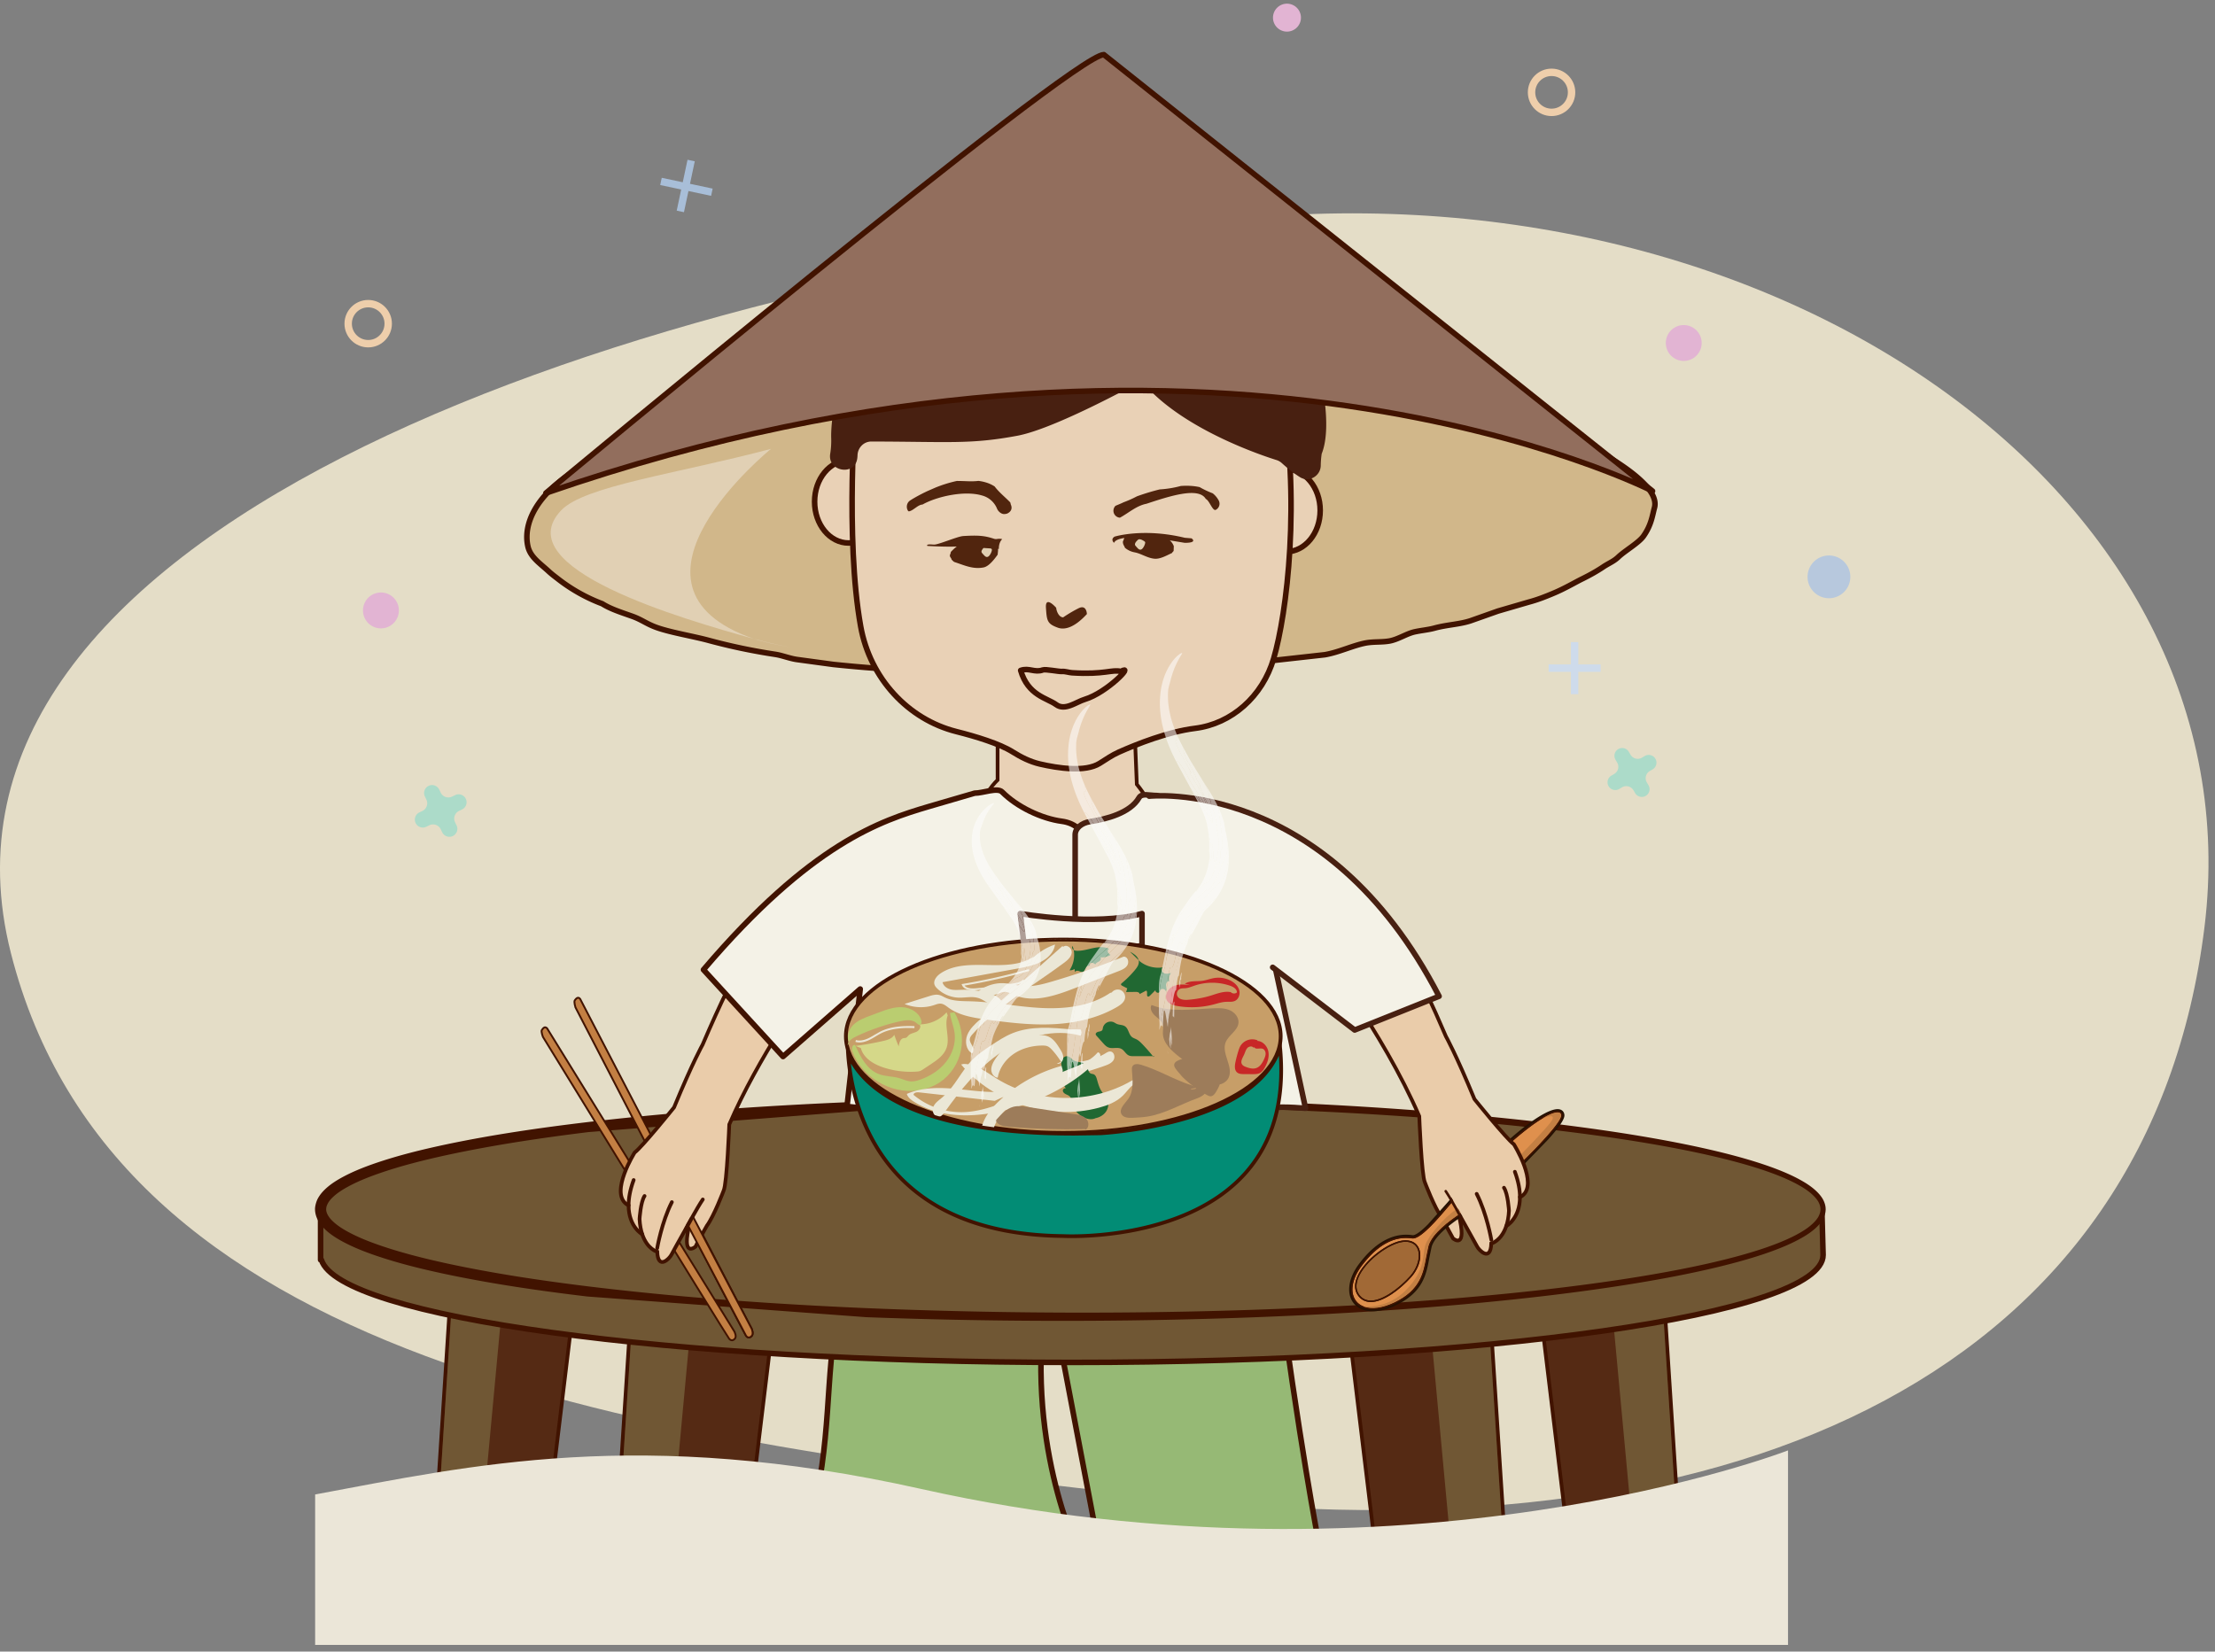
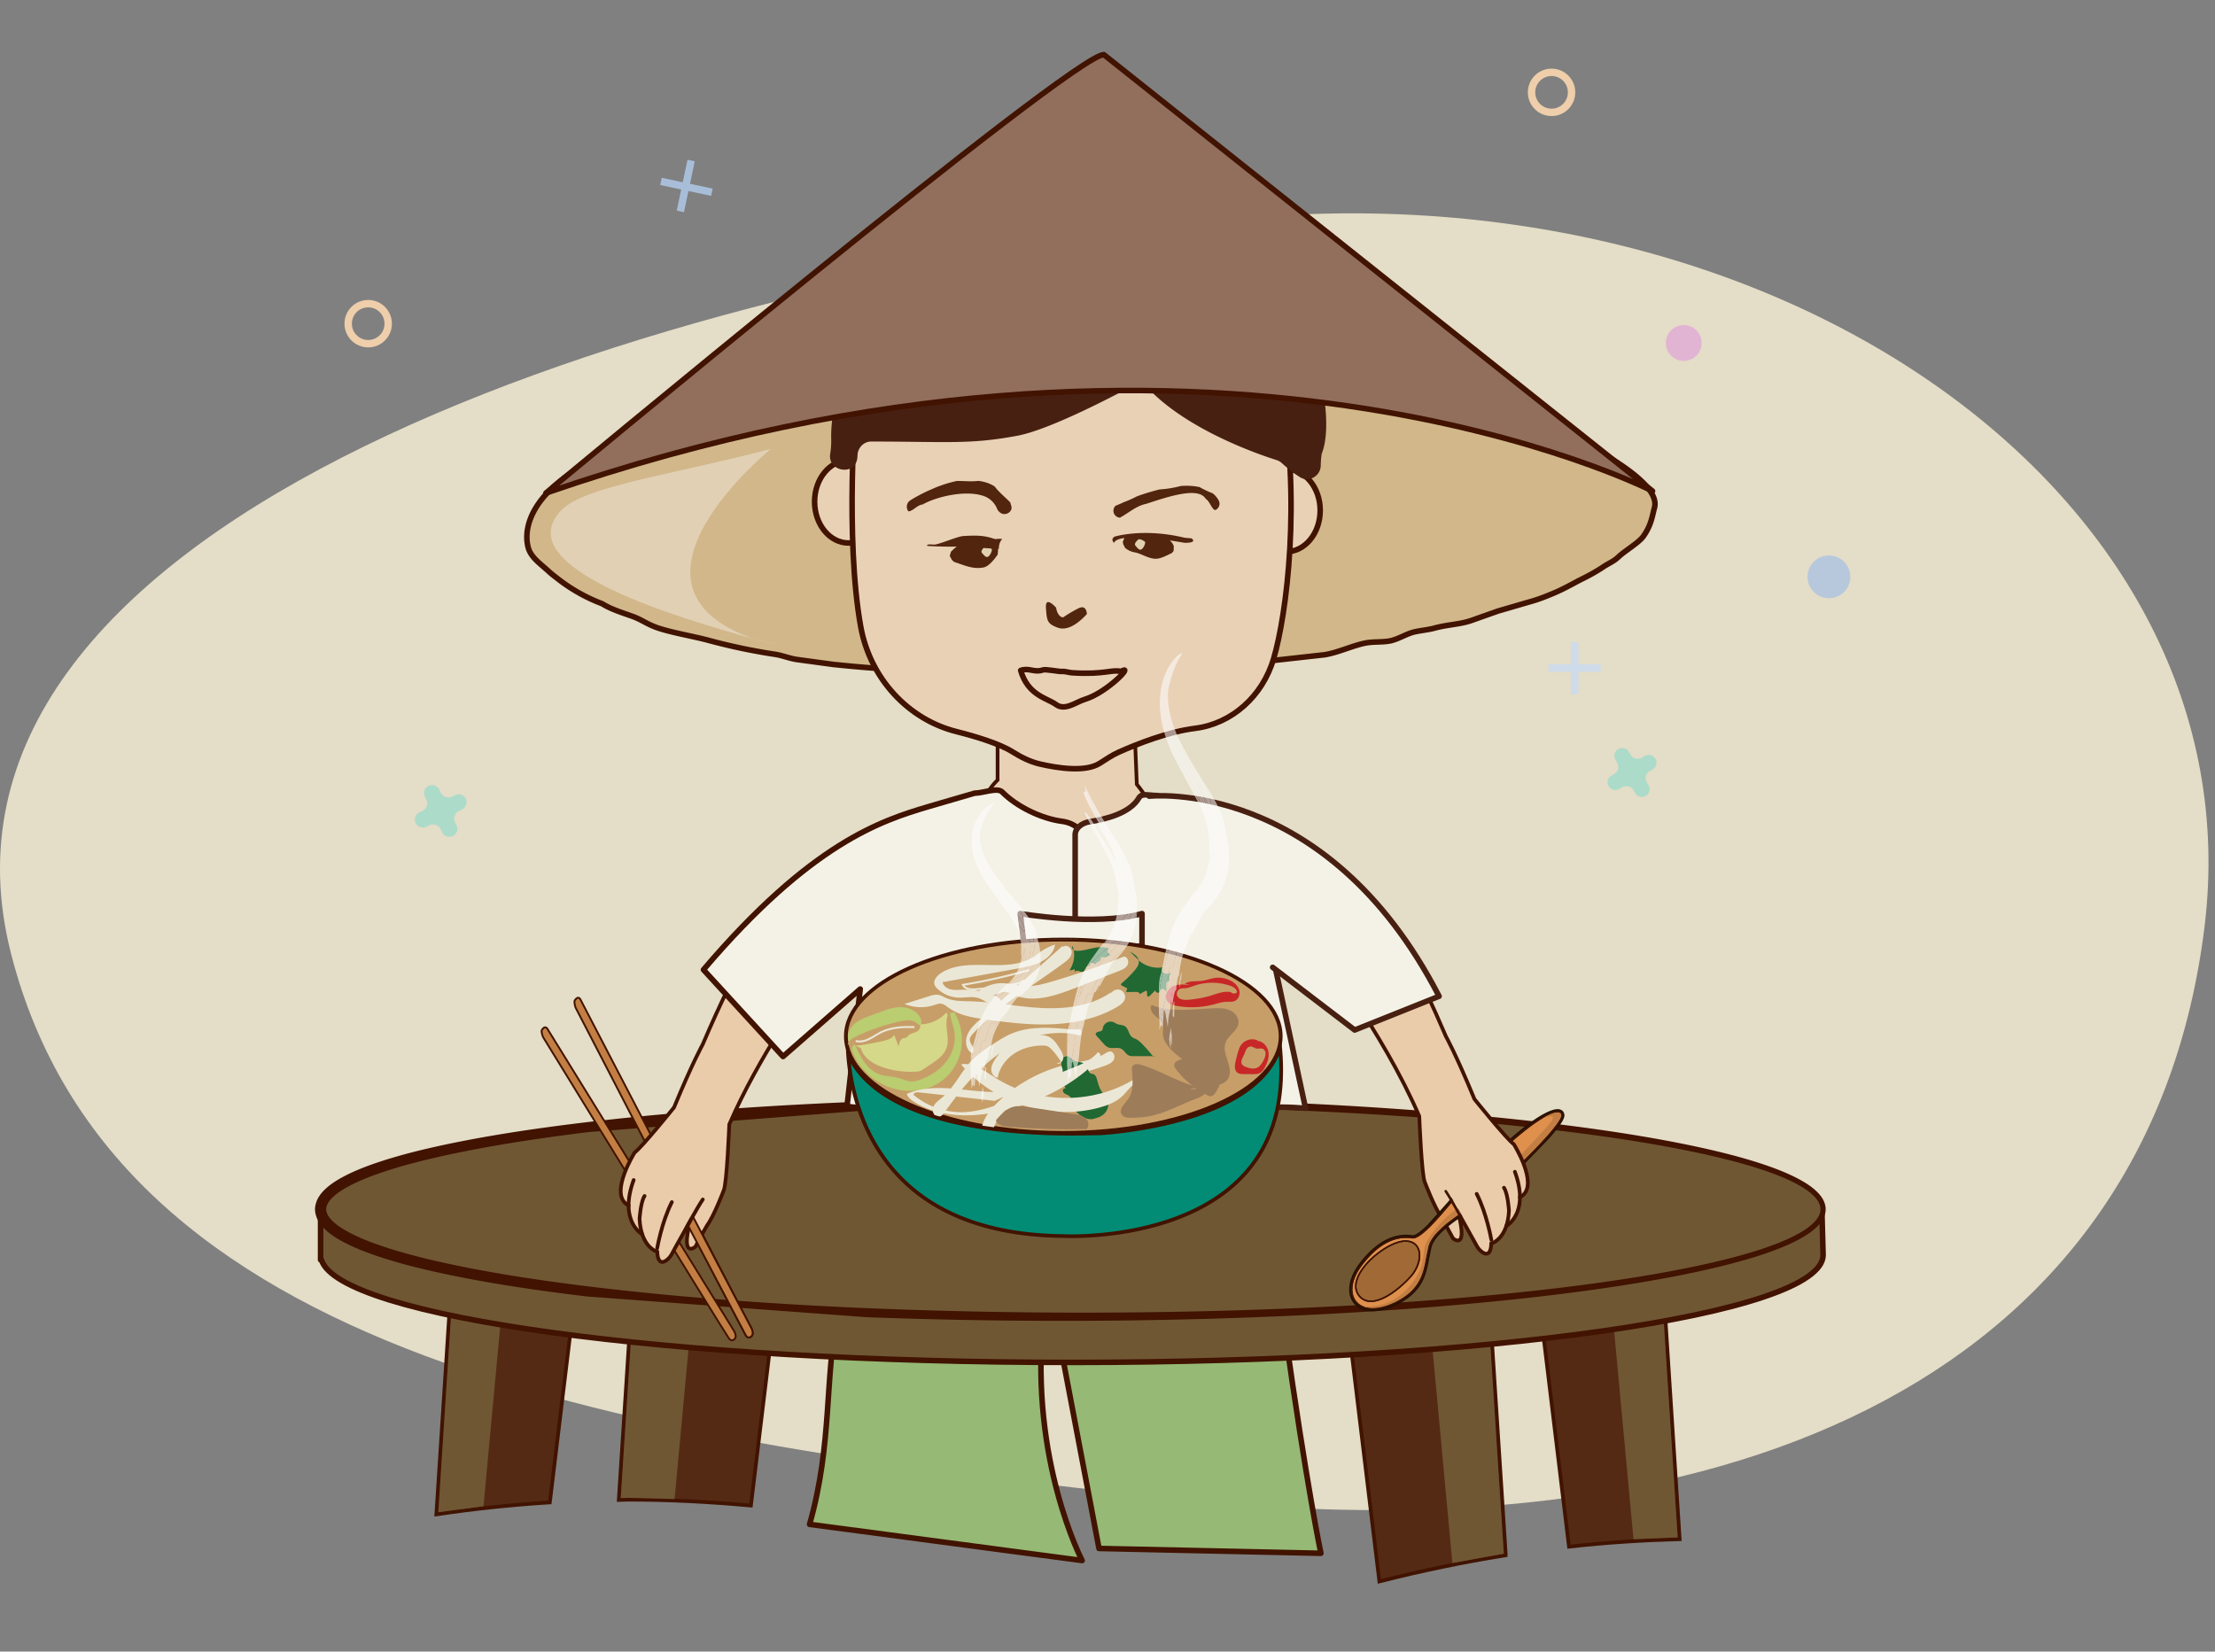
<svg xmlns="http://www.w3.org/2000/svg" width="299" height="223">
  <rect width="100%" height="100%" fill="#808080" stroke="none" />
  <g fill="none" fill-rule="evenodd">
    <path d="M159.532 202.454c-75.585-8.024-144.125-19.101-158.05-73.725C-12.979 72 81.131 39.846 163.219 29.97c76.14-9.16 141.556 36.924 134.361 95.212-7.315 59.255-61.7 85.377-138.048 77.272z" fill="#E4DDC7" />
    <path d="M173.335 178.942l-30.813-.534 5.832 30.666 29.954.652s-1.845-8.574-4.973-30.784m-32.528-.585l-27.671-1.079c-1.861 8.507-.72 17.562-3.852 28.541l36.791 4.883s-7.065-13.479-5.268-32.345" fill="#96B975" />
    <g stroke="#411300">
      <path d="M173.335 178.942l-30.813-.534 5.832 30.666 29.954.652s-1.845-8.574-4.973-30.784zm-32.528-.585l-27.671-1.079c-1.861 8.507-.72 17.562-3.852 28.541l36.791 4.883s-7.065-13.479-5.268-32.345z" stroke-width=".75" stroke-linecap="round" stroke-linejoin="round" />
      <path d="M226.469 207.579l-2.622-40.512-16.88-.182 5.047 41.672c4.826-.536 9.646-.839 14.455-.978z" />
    </g>
    <path d="M226.469 207.579l-2.622-40.512-16.88-.182 5.047 41.672c4.826-.536 9.646-.839 14.455-.978" fill="#552A14" />
    <path d="M226.469 207.579l-2.622-40.512-7.136-.077 3.793 40.84 5.965-.251" fill="#705734" />
    <path d="M73.998 202.619l4.6-37.977-16.88.182-2.548 39.353c4.941-.722 9.889-1.246 14.828-1.558z" stroke="#411300" />
    <path d="M73.998 202.619l4.6-37.977-16.88.182-2.547 39.353c4.94-.722 9.888-1.246 14.827-1.558" fill="#552A14" />
    <path d="M65.265 203.379l3.588-38.632-7.136.077-2.547 39.354 6.095-.799" fill="#705734" />
    <path d="M84.865 202.237c5.499 0 10.916.295 16.28.775l2.847-23.511-18.736.201-1.461 22.564 1.07-.029z" stroke="#411300" />
    <path d="M84.865 202.237c5.499 0 10.916.295 16.28.775l2.847-23.511-18.736.201-1.461 22.564 1.07-.029" fill="#552A14" />
    <path d="M84.865 202.237l6.196.162 2.116-22.782-7.921.085-1.461 22.564 1.07-.029" fill="#705734" />
    <path d="M202.998 209.781l-1.965-30.359-18.737-.202 4.117 33.994c5.494-1.389 11.031-2.538 16.585-3.433z" stroke="#411300" />
    <path d="M202.998 209.781l-1.965-30.359-18.737-.202 4.117 33.994c5.494-1.389 11.031-2.538 16.585-3.433" fill="#552A14" />
    <g fill="#705734">
      <path d="M202.998 209.781l-1.965-30.359-7.921-.085 2.945 31.707 6.941-1.263" />
      <path d="M246.078 169.198h-.136v-5.537H43.275v6.448h.111c2.424 7.704 46.849 13.844 101.302 13.844 56.008 0 101.412-6.495 101.412-14.507 0-.083-.012-.166-.022-.248" />
    </g>
    <path d="M245.942 163.662H43.275v6.448h.11c2.425 7.704 46.849 13.844 101.303 13.844 56.008 0 101.411-6.495 101.411-14.507l-.157-5.785z" stroke="#411300" stroke-width=".75" stroke-linecap="round" stroke-linejoin="round" />
    <g fill="#705734">
      <path d="M246.099 163.278c0 8.012-45.404 14.507-101.412 14.507S43.275 171.29 43.275 163.278s45.404-14.507 101.412-14.507 101.412 6.495 101.412 14.507" />
      <path d="M43.297 163.031c-.01.082-.022.165-.022.248 0 8.012 45.404 14.507 101.412 14.507s101.412-6.495 101.412-14.507c0-.083-.012-.166-.022-.248H43.297z" />
    </g>
    <path d="M245.75 163.278c-.024.005.053-.353-.272-.976-.334-.615-1.146-1.42-2.445-2.16-2.585-1.515-6.871-2.921-12.411-4.175-11.105-2.513-27.33-4.467-46.845-5.603-19.519-1.117-42.362-1.453-66.782-.441l-37.539 2.929c-6.357.785-12.752 1.731-19.072 3.091-3.155.687-6.3 1.472-9.329 2.531-1.51.531-2.998 1.134-4.352 1.901-.673.383-1.315.815-1.823 1.316a3.59 3.59 0 0 0-.623.785c-.145.31-.209.432-.23.802.004.52.343 1.086.86 1.581.508.498 1.149.93 1.821 1.313 1.353.766 2.84 1.37 4.35 1.9 3.029 1.059 6.174 1.844 9.328 2.531 6.319 1.361 12.714 2.307 19.072 3.092 12.724 1.545 25.331 2.403 37.537 2.932 24.42 1.013 47.263.678 66.782-.439 19.515-1.135 35.74-3.088 46.845-5.6 5.54-1.254 9.826-2.659 12.411-4.174 1.299-.74 2.111-1.545 2.445-2.16.162-.328.218-.521.246-.705l.027-.302-.001.031zm.697.031l-.026.301c-.023.213-.126.605-.326.98-.421.78-1.344 1.662-2.698 2.442-2.706 1.595-7.028 3.018-12.603 4.306-11.168 2.572-27.414 4.59-46.96 5.806-19.549 1.195-42.418 1.621-66.888.703l-37.653-2.791c-6.388-.763-12.818-1.688-19.211-3.038-3.194-.683-6.384-1.463-9.514-2.543-1.564-.544-3.115-1.16-4.605-1.995-.742-.423-1.476-.897-2.135-1.54-.328-.322-.637-.69-.886-1.131-.24-.447-.413-.973-.418-1.531-.008-.451.183-1.122.422-1.529.25-.439.56-.806.889-1.126.66-.641 1.391-1.116 2.133-1.538 1.489-.834 3.04-1.451 4.603-1.995 3.13-1.079 6.319-1.859 9.513-2.543 6.393-1.35 12.822-2.274 19.21-3.038 12.783-1.502 25.419-2.312 37.652-2.793 24.47-.92 47.339-.495 66.888.7 19.546 1.214 35.792 3.231 46.959 5.802 5.576 1.288 9.898 2.711 12.603 4.306 1.355.781 2.278 1.662 2.699 2.442.418.794.329 1.327.354 1.312l-.002.031z" fill="#411300" />
    <path d="M200.373 53.827c-20.916-7.057-68.52-5.133-68.52-5.133-32.875 3.417-53.395 14.324-53.395 14.324-6.34 3.711-7.86 7.925-7.19 10.784.325 1.411 1.614 2.256 2.716 3.267.497.468.949.79 1.503 1.224a22.79 22.79 0 0 0 5.809 3.226c1.159.73 2.586 1.167 4.018 1.679 1.417.504 1.97 1.074 3.522 1.598 1.89.637 4.796 1.121 6.81 1.664a80.15 80.15 0 0 0 9.014 1.892c.962.148 1.983.575 2.963.702l4.868.66c23.232 2.43 48.442.681 48.442.681l17.9-1.993c1.9-.325 3.774-1.248 5.508-1.583 1.115-.208 2.243-.081 3.301-.286 1.172-.245 2.233-.98 3.327-1.224.912-.198 1.804-.268 2.641-.494 1.723-.473 3.402-.505 4.9-1.001l3.703-1.31 4.167-1.214c1.143-.301 2.279-.748 3.207-1.141 1.666-.689 2.917-1.461 4.052-2.017 1.087-.541 1.963-1.042 2.737-1.559.777-.528 1.451-.757 2.085-1.368.889-.844 2.719-1.889 3.382-2.801 1.081-1.531 1.205-2.805 1.491-3.845 1.531-5.528-22.961-14.732-22.961-14.732" fill="#D1B78A" />
    <path d="M200.373 53.827c-20.916-7.057-68.52-5.133-68.52-5.133-32.875 3.417-53.395 14.324-53.395 14.324-6.34 3.711-7.86 7.925-7.19 10.784.325 1.411 1.614 2.256 2.716 3.267.497.468.949.79 1.503 1.224a22.79 22.79 0 0 0 5.809 3.226c1.159.73 2.586 1.167 4.018 1.679 1.417.504 1.97 1.074 3.522 1.598 1.89.637 4.796 1.121 6.81 1.664a80.15 80.15 0 0 0 9.014 1.892c.962.148 1.983.575 2.963.702l4.868.66c23.232 2.43 48.442.681 48.442.681l17.9-1.993c1.9-.325 3.774-1.248 5.508-1.583 1.115-.208 2.243-.081 3.301-.286 1.172-.245 2.233-.98 3.327-1.224.912-.198 1.804-.268 2.641-.494 1.723-.473 3.402-.505 4.9-1.001l3.703-1.31 4.167-1.214c1.143-.301 2.279-.748 3.207-1.141 1.666-.689 2.917-1.461 4.052-2.017 1.087-.541 1.963-1.042 2.737-1.559.777-.528 1.451-.757 2.085-1.368.889-.844 2.719-1.889 3.382-2.801 1.081-1.531 1.205-2.805 1.491-3.845 1.531-5.528-22.961-14.732-22.961-14.732z" stroke="#411300" stroke-width=".75" />
    <path d="M101.769 86.257c2.388.663 4.91 1.158 4.91 1.158-1.478-.284-3.753-.757-4.91-1.158-9.618-2.667-33.442-9.531-26.021-17.346 3.144-3.303 15.382-4.88 28.326-8.303 0 0-22.876 18.53-2.305 25.649" fill="#E1D0B4" />
    <path d="M134.662 95.875v9.44s-8.835 8.25 8.5 10.607c0 0 19.016.773 10.295-10.023l-.403-10.024" fill="#E9D1B6" />
    <path d="M134.662 95.875v9.44s-8.835 8.25 8.5 10.607c0 0 19.016.773 10.295-10.023l-.403-10.024" stroke="#411300" stroke-width=".5" />
    <path d="M178.211 68.916c0 3.081-2.052 5.579-4.583 5.579s-4.583-2.498-4.583-5.579 2.052-5.578 4.583-5.578 4.583 2.497 4.583 5.578" fill="#E9D1B6" />
    <path d="M178.211 68.916c0 3.081-2.052 5.579-4.583 5.579s-4.583-2.498-4.583-5.579 2.052-5.578 4.583-5.578 4.583 2.497 4.583 5.578z" stroke="#411300" stroke-width=".75" />
    <path d="M119.128 67.737c0 3.081-2.052 5.579-4.583 5.579s-4.583-2.498-4.583-5.579 2.052-5.579 4.583-5.579 4.583 2.498 4.583 5.579" fill="#E9D1B6" />
    <path d="M119.128 67.737c0 3.081-2.052 5.579-4.583 5.579s-4.583-2.498-4.583-5.579 2.052-5.579 4.583-5.579 4.583 2.498 4.583 5.579z" stroke="#411300" stroke-width=".75" />
    <path d="M115.527 54.181s-1.494 18.471.657 30.41c1.268 7.033 6.418 12.543 12.91 14.184 2.613.66 5.822 1.628 7.601 2.747 1.152.725 2.366 1.33 3.671 1.634 2.489.579 6.14 1.118 8.059-.079.859-.535 1.683-1.115 2.6-1.524 2.381-1.061 6.618-2.755 10.285-3.211 4.953-.614 9.116-4.314 10.619-9.42 1.749-5.939 3.776-21.328.927-37.033" fill="#E9D1B6" />
    <path d="M115.527 54.181s-1.494 18.471.657 30.41c1.268 7.033 6.418 12.543 12.91 14.184 2.613.66 5.822 1.628 7.601 2.747 1.152.725 2.366 1.33 3.671 1.634 2.489.579 6.14 1.118 8.059-.079.859-.535 1.683-1.115 2.6-1.524 2.381-1.061 6.618-2.755 10.285-3.211 4.953-.614 9.116-4.314 10.619-9.42 1.749-5.939 3.776-21.328.927-37.033" stroke="#411300" stroke-width=".75" />
    <path d="M155.021 52.479c-.577-.605-1.501-.716-2.238-.321-3.177 1.701-11.288 5.896-15.431 6.672-6.381 1.195-9.254.804-19.727.784-1.035-.002-1.841.841-1.87 1.876a3.37 3.37 0 0 1-.046.48c-.389 2.354-4.031 1.652-3.64-.702a11.1 11.1 0 0 0 .131-2.205s-.774-21.507 24.468-23.951c0 0 34.143-5.355 41.701 16.487.031.089.054.169.073.262.188.899 1.23 6.274-.027 9.402 0 0-.119.741-.128 1.583-.017 1.43-1.588 2.339-2.802 1.583-.696-.433-1.51-1.046-2.455-1.901a1.89 1.89 0 0 0-.694-.404c-2.046-.64-11.853-3.923-17.315-9.645" fill="#482011" />
    <path d="M149.005 7.375c-4.181 0-75.318 59.202-75.318 59.202 89.554-31.006 149.388-.271 149.388-.271l-74.07-58.931z" fill="#926E5D" />
    <path d="M149.005 7.375c-4.181 0-75.318 59.202-75.318 59.202 89.554-31.006 149.388-.271 149.388-.271l-74.07-58.931z" stroke="#411300" stroke-width=".75" stroke-linejoin="round" />
-     <path d="M136.299 155.764l-1.68-3.359a.97.97 0 1 1 1.736-.868l1.68 3.359 3.561-1.78a.97.97 0 1 1 .868 1.736l-3.561 1.78 1.982 3.963a.97.97 0 1 1-1.736.868l-1.982-3.963-3.762 1.881a.97.97 0 1 1-.868-1.736l3.762-1.881zm19.494-29.693l-.098.55a1.39 1.39 0 0 1-1.616 1.125l-.55-.098a1.3 1.3 0 1 0-.458 2.56l.55.098a1.39 1.39 0 0 1 1.125 1.615l-.098.55a1.3 1.3 0 1 0 2.56.458l.098-.549c.136-.757.859-1.26 1.616-1.125l.55.098a1.3 1.3 0 1 0 .458-2.56l-.55-.098a1.39 1.39 0 0 1-1.125-1.615l.098-.55a1.3 1.3 0 1 0-2.56-.458" fill="#05B1A0" />
+     <path d="M136.299 155.764l-1.68-3.359a.97.97 0 1 1 1.736-.868l1.68 3.359 3.561-1.78a.97.97 0 1 1 .868 1.736l-3.561 1.78 1.982 3.963a.97.97 0 1 1-1.736.868l-1.982-3.963-3.762 1.881l3.762-1.881zm19.494-29.693l-.098.55a1.39 1.39 0 0 1-1.616 1.125l-.55-.098a1.3 1.3 0 1 0-.458 2.56l.55.098a1.39 1.39 0 0 1 1.125 1.615l-.098.55a1.3 1.3 0 1 0 2.56.458l.098-.549c.136-.757.859-1.26 1.616-1.125l.55.098a1.3 1.3 0 1 0 .458-2.56l-.55-.098a1.39 1.39 0 0 1-1.125-1.615l.098-.55a1.3 1.3 0 1 0-2.56-.458" fill="#05B1A0" />
    <path d="M197.837 161.344l.119.418c.163.575-.171 1.174-.746 1.337l-.418.119a1.01 1.01 0 1 0 .553 1.946l.418-.119c.575-.163 1.174.171 1.337.746l.119.418a1.01 1.01 0 1 0 1.945-.553l-.119-.417c-.163-.575.171-1.174.746-1.337l.418-.119a1.01 1.01 0 1 0-.553-1.946l-.418.119c-.575.163-1.174-.17-1.337-.746l-.119-.418a1.01 1.01 0 1 0-1.946.552" fill="#14B694" />
    <path d="M73.853 138.848l25.28 40.934s.371.704.038.997c0 0-.356.432-.738-.013s-25.135-40.752-25.135-40.752-.294-.743-.154-.94.381-.57.709-.226" fill="#C37F43" />
    <path d="M73.853 138.848l25.28 40.934s.371.704.038.997c0 0-.356.432-.738-.013s-25.135-40.752-25.135-40.752-.294-.743-.154-.94.381-.57.709-.226z" stroke="#411300" stroke-width=".25" />
    <path d="M78.312 134.872l23.159 44.542s.316.73-.034 1.006c0 0-.384.414-.729-.057s-23.029-44.349-23.029-44.349-.237-.765-.085-.955.418-.553.718-.187" fill="#C37F43" />
    <path d="M78.312 134.872l23.159 44.542s.316.73-.034 1.006c0 0-.384.414-.729-.057s-23.029-44.349-23.029-44.349-.237-.765-.085-.955.418-.553.718-.187z" stroke="#411300" stroke-width=".25" />
    <path d="M104.294 123.546c-1.544 1.688-4.567 6.076-9.446 17.495 0 0-1.319 2.33-3.858 8.481 0 0-4.227 5.262-5.32 6.097 0 0-3.34 5.311-1.118 6.957l.3.187c.009 2.894 1.841 3.889 1.841 3.889.677 2.021 2.028 2.366 2.028 2.366.098 2.522 1.654.916 1.914.398.291-.578 2.777-4.986 2.777-4.986-.198.409-.274.627-.274.627-1.258 4.981.744 3.271.744 3.271.151-.392 1.532-2.816 1.532-2.816.974-1.314 2.27-4.758 2.27-4.758.443-.893.758-8.927.758-8.927 3.866-8.986 10.339-18.195 12.882-21.661-3.092-1.491-5.44-3.829-7.03-6.62" fill="#EACCAA" />
    <path d="M104.294 123.546c-1.544 1.688-4.567 6.076-9.446 17.495 0 0-1.319 2.33-3.858 8.481 0 0-4.227 5.262-5.32 6.097 0 0-3.34 5.311-1.118 6.957l.3.187c.009 2.894 1.841 3.889 1.841 3.889.677 2.021 2.028 2.366 2.028 2.366.098 2.522 1.654.916 1.914.398.291-.578 2.777-4.986 2.777-4.986-.198.409-.274.627-.274.627-1.258 4.981.744 3.271.744 3.271.151-.392 1.532-2.816 1.532-2.816.974-1.314 2.27-4.758 2.27-4.758.443-.893.758-8.927.758-8.927 3.866-8.986 10.339-18.195 12.882-21.661-3.092-1.491-5.44-3.829-7.03-6.62z" stroke="#411300" stroke-width=".5" />
    <path d="M101.471 179.413l-7.953-15.182-.731 1.073 7.921 15.059c.344.471.729.056.729.056.35-.275.034-1.006.034-1.006" fill="#C37F43" />
    <path d="M101.471 179.413l-7.953-15.182-.731 1.073 7.921 15.059c.344.471.729.056.729.056.35-.275.034-1.006.034-1.006z" stroke="#411300" stroke-width=".25" />
    <path d="M84.852 162.763c-.002-.936.184-2.071.685-3.435" fill="#EACCAA" />
    <path d="M84.852 162.763c-.002-.936.184-2.071.685-3.435" stroke="#411300" stroke-width=".5" stroke-linecap="round" />
    <path d="M86.693 166.652c-.184-.553-.317-1.229-.36-2.059 0 0 .131-2.284.675-3.109" fill="#EACCAA" />
    <path d="M86.693 166.652c-.184-.553-.317-1.229-.36-2.059 0 0 .131-2.284.675-3.109" stroke="#411300" stroke-width=".5" stroke-linecap="round" />
    <path d="M88.712 168.533s.611-3.539 1.981-6.222" fill="#EACCAA" />
    <path d="M88.712 168.533s.611-3.539 1.981-6.222" stroke="#411300" stroke-width=".5" stroke-linecap="round" />
    <path d="M92.562 166.009c.254-.527 1.557-2.95 2.308-4.057" fill="#EACCAA" />
    <path d="M92.562 166.009c.254-.527 1.557-2.95 2.308-4.057" stroke="#411300" stroke-width=".5" stroke-linecap="round" />
    <path d="M211.176 150.522a.86.86 0 0 0-.181-.458c-.108-.134-.316-.295-.693-.307-1.635-.049-6.121 2.9-13.804 11.324l-.966 1.116a17.78 17.78 0 0 1 1.321 2.372c.858-.596 1.55-.999 1.628-1.043.884-.429 3.968-3.098 7.036-6.088l3.491-3.609c2.02-2.263 2.205-2.971 2.168-3.307" fill="#251103" />
    <path d="M210.652 150.342c-.073-.09-.195-.138-.363-.143-1.583-.047-6.361 3.391-13.465 11.18l-1.046 1.211a17.69 17.69 0 0 1 .871 1.572c.866-.596 1.552-.985 1.625-1.026l.006-.003c1.739-.822 12.62-11.072 12.457-12.563a.43.43 0 0 0-.085-.228" fill="#DF904D" />
    <path d="M210.803 150.22c-.11-.136-.28-.208-.507-.215-1.509-.045-5.98 2.873-13.615 11.244l-1.01 1.168.108.172 1.045-1.21c7.105-7.789 11.882-11.228 13.466-11.18.168.005.29.053.362.143a.43.43 0 0 1 .086.228c.162 1.49-10.719 11.741-12.458 12.562-.002.002-.004.002-.006.004-.072.041-.759.43-1.625 1.026l.091.181c.876-.607 1.574-1.007 1.626-1.037.838-.399 3.966-3.109 6.978-6.046 1.717-1.674 5.699-5.679 5.586-6.711-.014-.132-.057-.242-.127-.329" fill="#411300" />
    <path d="M210.652 150.342c-.073-.09-.195-.138-.363-.143-.441-.013-1.13.244-2.048.791.888-.341 1.632-.471 1.289.232-.45.922-9.272 10.128-11.639 11.244-.53.25-1.067.604-1.589 1.004l.347.692c.866-.596 1.552-.985 1.625-1.026l.006-.003c1.739-.822 12.62-11.072 12.457-12.563a.43.43 0 0 0-.085-.228" fill="#C37F43" />
    <path d="M177.618 127.599s9.079 11.754 13.967 23.114c0 0 .315 8.034.757 8.927 0 0 1.297 3.444 2.271 4.757l1.532 2.816s2.002 1.71.744-3.271c0 0-.077-.218-.274-.627l2.777 4.986c.26.518 1.815 2.124 1.914-.397 0 0 1.351-.345 2.028-2.366 0 0 1.831-.996 1.841-3.89l.299-.186c2.223-1.646-1.118-6.957-1.118-6.957-1.093-.836-5.32-6.097-5.32-6.097-2.538-6.152-3.857-8.482-3.857-8.482-7.59-17.761-10.71-18.548-10.71-18.548s-6.83-6.188-9.586-6.86-9.646-1.071-9.646-1.071 11.154 14.486 12.381 14.152" fill="#EACCAA" />
    <path d="M177.618 127.599s9.079 11.754 13.967 23.114c0 0 .315 8.034.757 8.927 0 0 1.297 3.444 2.271 4.757l1.532 2.816s2.002 1.71.744-3.271c0 0-.077-.218-.274-.627l2.777 4.986c.26.518 1.815 2.124 1.914-.397 0 0 1.351-.345 2.028-2.366 0 0 1.831-.996 1.841-3.89l.299-.186c2.223-1.646-1.118-6.957-1.118-6.957-1.093-.836-5.32-6.097-5.32-6.097-2.538-6.152-3.857-8.482-3.857-8.482-7.59-17.761-10.71-18.548-10.71-18.548s-6.83-6.188-9.586-6.86-9.646-1.071-9.646-1.071 11.154 14.486 12.381 14.152z" stroke="#411300" stroke-width=".5" />
    <path d="M205.175 161.648c.002-.936-.184-2.071-.685-3.435" fill="#EACCAA" />
    <path d="M205.175 161.648c.002-.936-.184-2.071-.685-3.435" stroke="#411300" stroke-width=".5" stroke-linecap="round" />
    <path d="M195.951 161.706l-.544.639-2.678 2.997c-1.32 1.318-1.85 1.464-2.049 1.434a5.76 5.76 0 0 0-3.037.361c-1.476.588-2.89 1.778-4.206 3.538-1.453 1.946-1.726 4.026-.696 5.3.516.638 1.3 1.008 2.268 1.069 1.002.064 2.188-.215 3.428-.808 3.677-1.759 4.117-4.229 4.505-6.408l.315-1.486c.433-1.512 2.725-3.206 4.127-4.128-.55-.792-1.019-1.636-1.433-2.508" fill="#251103" />
    <path d="M183.358 172.534c-.383.942-.322 1.736.182 2.359.369.456.854.695 1.444.711 1.613.043 3.849-1.618 5.35-3.284 1.189-1.318 1.547-3.144.798-4.07-.371-.46-.983-.654-1.767-.561-1.869.222-5.072 2.547-6.007 4.845" fill="#A16936" />
    <path d="M190.478 172.45c-1.419 1.574-3.71 3.395-5.5 3.347-.648-.017-1.183-.28-1.588-.782-.544-.673-.617-1.556-.211-2.554.957-2.354 4.244-4.737 6.163-4.964 1.079-.128 1.651.272 1.941.631.819 1.014.466 2.912-.805 4.322m5.687-10.316l-.421.496c-1.699 2.004-4.025 4.75-5.131 4.582-2.406-.366-4.702.888-6.823 3.727-1.328 1.778-1.606 3.646-.707 4.758.939 1.16 2.917 1.214 5.163.139 3.473-1.661 3.891-4.012 4.261-6.086l.324-1.53c.481-1.679 2.864-3.441 4.314-4.386-.359-.548-.683-1.116-.98-1.7" fill="#DF904D" />
    <path d="M197.145 163.834c-1.449.945-3.833 2.707-4.313 4.386-.139.484-.229.992-.325 1.53-.37 2.075-.788 4.426-4.261 6.087-2.246 1.074-4.224 1.021-5.163-.14-.898-1.112-.621-2.979.707-4.758 2.122-2.839 4.417-4.093 6.823-3.727 1.106.169 3.432-2.577 5.131-4.582l.421-.496-.094-.188-.475.559c-1.575 1.859-3.955 4.668-4.954 4.516-.98-.149-1.959-.033-2.908.345-1.432.571-2.811 1.734-4.099 3.458-1.383 1.851-1.659 3.812-.702 4.995.471.582 1.194.92 2.091.978.96.061 2.104-.211 3.306-.786 3.562-1.704 3.99-4.107 4.367-6.227l.321-1.51c.458-1.6 2.804-3.336 4.232-4.272l-.105-.168m-6.013 4.416c.748.926.39 2.752-.798 4.071-1.501 1.665-3.737 3.326-5.35 3.283-.59-.016-1.075-.255-1.444-.71-.504-.624-.565-1.418-.182-2.36.935-2.297 4.138-4.623 6.007-4.844.784-.093 1.395.1 1.767.56m-7.953 4.212c-.406.997-.333 1.88.211 2.553a2.03 2.03 0 0 0 1.588.783c1.79.047 4.081-1.774 5.5-3.348 1.271-1.409 1.624-3.308.805-4.321-.29-.359-.862-.759-1.941-.632-1.919.228-5.206 2.611-6.163 4.965" fill="#411300" />
    <path d="M196.726 163.164c-1.973 1.37-3.811 3.642-4.267 4.81-.544 1.397.173 3.369-2.737 6.279-2.037 2.038-4.398 2.225-5.629 2.155 1.052.391 2.533.204 4.154-.571 3.472-1.662 3.891-4.013 4.261-6.087l.324-1.53c.481-1.679 2.864-3.441 4.314-4.386l-.42-.67" fill="#C37F43" />
    <path d="M203.334 165.537c.184-.553.317-1.229.36-2.059 0 0-.131-2.284-.675-3.109" fill="#EACCAA" />
    <path d="M203.334 165.537c.184-.553.317-1.229.36-2.059 0 0-.131-2.284-.675-3.109" stroke="#411300" stroke-width=".5" stroke-linecap="round" />
    <path d="M201.316 167.418s-.611-3.539-1.981-6.222" fill="#EACCAA" />
    <path d="M201.316 167.418s-.611-3.539-1.981-6.222" stroke="#411300" stroke-width=".5" stroke-linecap="round" />
    <path d="M197.465 164.894c-.254-.527-1.557-2.95-2.308-4.057" fill="#EACCAA" />
    <path d="M197.465 164.894c-.254-.527-1.557-2.95-2.308-4.057" stroke="#411300" stroke-width=".35" stroke-linecap="round" />
    <path d="M137.779 90.521c1.112-.407 1.881.343 2.993-.065.365-.133 2.177.239 2.57.207.463-.038.912.148 1.374.177 4.418.281 5.355-.479 6.594-.185 1.933-1.093-1.878 2.872-4.863 3.768-1.193.358-2.677 1.596-3.883.713-1.226-.898-3.8-1.223-4.785-4.615" fill="#E9D1B6" />
    <path d="M137.779 90.521c1.112-.407 1.881.343 2.993-.065.365-.133 2.177.239 2.57.207.463-.038.912.148 1.374.177 4.418.281 5.355-.479 6.594-.185 1.933-1.093-1.878 2.872-4.863 3.768-1.193.358-2.677 1.596-3.883.713-1.226-.898-3.8-1.223-4.785-4.615" stroke="#411300" stroke-width=".75" stroke-linecap="round" />
    <path d="M143.337 110.891c-2.731-.362-6.027-1.923-8.058-3.962-.64-.642-2.598.167-3.711.163l-6.169 1.8c-6.447 1.903-15.892 4.938-30.441 22.042l10.744 11.721 10.419-9.116-1.791 15.9c.575-.047 1.106.124 1.683.108l27.24-.488c1.013-.006 2.005.053 2.987.139v-35.872c0-1.202-1.229-2.213-2.903-2.435" fill="#F4F2E7" />
    <path d="M143.337 110.891c-2.731-.362-6.027-1.923-8.058-3.962-.64-.642-2.598.167-3.711.163l-6.169 1.8c-6.447 1.903-15.892 4.938-30.441 22.042l10.744 11.721 10.419-9.116-1.791 15.9c.575-.047 1.106.124 1.683.108l27.24-.488c1.013-.006 2.005.053 2.987.139v-35.872c0-1.202-1.229-2.213-2.903-2.435z" stroke="#411300" stroke-width=".75" stroke-linecap="round" stroke-linejoin="round" />
    <path d="M147.575 157.471l4.048.106c5.167-4.923 12.359-8.084 21.584-8.084 1.041 0 2.036.07 3.026.148l-5.613-26.077c5.704-9.169-2.631-14.235-8.556-14.214l-5.896-1.939c-1.015.004-2.033-.363-2.415.302-1.187 2.072-4.442 2.895-6.595 3.218-1.186.178-2.025.919-2.025 1.776v42.946c0 .972 1.069 1.772 2.442 1.818" fill="#F4F2E7" />
    <path d="M147.575 157.471l4.048.106c5.167-4.923 12.359-8.084 21.584-8.084 1.041 0 2.036.07 3.026.148l-5.613-26.077c5.704-9.169-2.631-14.235-8.556-14.214l-5.896-1.939c-1.015.004-2.033-.363-2.415.302-1.187 2.072-4.442 2.895-6.595 3.218-1.186.178-2.025.919-2.025 1.776v42.946c0 .972 1.069 1.772 2.442 1.818z" stroke="#482011" stroke-width=".75" stroke-linecap="round" stroke-linejoin="round" />
    <path d="M137.719 123.353s10.117 1.743 16.44 0v4.337s-9.331 1.289-15.907 0l-.533-4.337z" fill="#F4F2E7" />
    <path d="M137.719 123.353s10.117 1.743 16.44 0v4.337s-9.331 1.289-15.907 0l-.533-4.337z" stroke="#482011" stroke-width=".75" stroke-linecap="round" stroke-linejoin="round" />
    <path d="M136.717 137.242s10.117 1.743 16.44 0v4.337s-9.331 1.289-15.907 0l-.533-4.337z" fill="#E1E0C8" />
    <g fill="#482011">
-       <path d="M136.219 137.303l-.026.023.084.04zm.212.308c.013-.011.037-.01.05-.021l-.245-.166c-.114.101.272.12.195.187m-.015.06c-.042.081.065.1.102.113-.083-.016.008-.143-.102-.113m3.454 4.582l-.024.005c.011.004.019.001.024-.005" />
      <path d="M141.634 142.024l.022-.082c-.331.136-.686-.039-1.031-.006l.026-.027c-.862-.096-1.67-.048-2.536-.12.015-.007.023-.03.039-.038-.046.022-.1.067-.145.052-.009-.02.019-.036.035-.042-.147-.164-.556-.005-.65-.128-.061.005-.131.051-.126.096-.051-.011-.119-.006-.157-.03l-.08-.492-.095-.516c-.068-.346-.144-.692-.24-1.026.015-.035.052-.046.1-.043-.294-.556-.28-1.179-.318-1.78-.061-.016-.054.068-.122.017-.049.201.186.334.101.521l-.059-.015c-.02.131.145.008.089.148-.041.058-.073-.004-.074.021.056.266.04.553.207.79-.114.078.032.29-.073.404.057.063.053.135.138.151.028.498.091.899.183 1.478l.077.512.074.011.577.082.729.11c.487-.169.996.173 1.548.156.003.009.001.017-.003.024a1.56 1.56 0 0 1 .65-.004l.187-.086c1.254.302 2.562.198 3.85.274 1.464.051 2.765.176 4.169-.23 0 .023.012.035-.024.047.407-.074.787-.019 1.17-.096l.001.023c.945-.274 1.988-.151 2.903-.475.147-.029.354-.011.464-.083l.002-.508-.007-.902-.061-1.819.047.003c-.025-.242-.028-.464-.02-.728l.02-.403.007-.107c-.019-.009-.058.006-.086.007l-.188.029-1.453.264c-.965.061-1.951.557-2.951.466-.617-.18-1.401.323-1.982.102-1.178-.362-2.308-.145-3.501-.003-1.075-.187-2.187.049-3.209-.325-.515.116-1.018-.325-1.572-.348l.012.06c-.173-.202-.473.186-.559-.091l.022-.009c-.085-.147-.287.276-.328.11l-.026.063c-.13 0-.004-.077-.098-.117-.038.003-.032.117-.103.068.025-.269-.318.009-.279-.292.068.011-.089-.133.075-.171-.04-.037-.248-.057-.252.073-.041.132-.144.235-.033.362l.043-.094c.027.105.025.054.028.131.167.039.166.186.279.265 0 0-.002-.006.001-.011.101-.105.205-.019.268.008l.018.059c.024.12.226-.196.146-.007.351-.001.744.058 1.13.102.063-.069.293.043.227-.112.076.176.358.255.465.259-.006.015-.012.032-.028.024.183.237.267-.171.432.112.05-.182.346.097.478-.108.02.043.024.081.012.113.349.037.73.14 1.025.176.267-.141.609.121.843-.087.177.06.463.179.721.1l-.026.026c.285.003.642.01.844-.121.073.22.199.186.319.257.195-.094.578-.052.871-.134.042.101.24-.034.252.111.821-.265 1.816-.171 2.699.006l-.012.011c.11-.081.232-.262.341-.373.012.012.012.036-.012.037.157-.037.313.095.47.058 0 .024 0 .024-.024.049.144-.074.315.096.483-.027l.013.037.107-.061c.001.048.003.12-.058.109a11.21 11.21 0 0 0 2.06-.318l1.027-.252.46-.127c.089-.024.182-.046.267-.061l-.064.061c-.01.013.067-.059.079-.037.02.01.041.032.041.032-.025.022-.036.026-.047.03-.041.124-.027.171-.006.264.021.174.05.347.039.514-.023-.002-.069-.052-.096-.006.131.248-.169.398.102.522-.013.011-.074.019-.096-.006.09.688.085 1.395.041 2.089.452.64-.452.354-.991.642l-.002-.049c-.754.253-1.593.146-2.391.24-.335.003-.555.081-.891.103l-.012-.06c-.551.267-1.195-.14-1.772.137l.038-.085c-.087.133-.358-.03-.315.189l-.107-.063c-.392.301-.732-.116-1.219.085l.032-.053c-.13.044-.282.074-.379.027.015-.007.008-.023.038-.036-.409-.208-.862.03-1.295.012l.05-.096c-.209.11-.59-.004-.864.042l.017-.045-.14.062-.001-.092c-.355-.015-.693.042-1.041.038" />
      <path d="M138.044 141.762l.003.004c.012-.007.007-.007-.003-.004m-.936-4.029c-.016-.008-.028-.016-.041-.025.001.019.028.019.041.025" />
    </g>
    <path d="M137.182 151.721s10.117 1.743 16.44 0v4.337s-9.331 1.289-15.907 0l-.533-4.337z" fill="#E1E0C8" />
    <g fill="#482011">
      <path d="M136.684 151.782l-.026.023.084.04zm.212.308c.013-.011.037-.01.05-.021l-.245-.166c-.114.101.272.12.195.187m-.015.06c-.042.081.065.1.102.113-.083-.016.008-.143-.102-.113m3.454 4.582l-.024.005c.011.004.019.001.024-.005" />
      <path d="M142.099 156.503l.022-.082c-.331.136-.686-.039-1.031-.006l.026-.027c-.862-.096-1.67-.048-2.536-.12.015-.007.023-.03.039-.038-.046.022-.1.067-.145.052-.009-.02.019-.036.035-.042-.147-.164-.556-.005-.65-.128-.061.005-.131.051-.126.096-.051-.011-.119-.006-.157-.03l-.08-.492-.095-.516c-.068-.346-.144-.692-.24-1.026.015-.035.052-.046.1-.043-.294-.556-.28-1.179-.318-1.78-.061-.016-.054.068-.122.017-.049.201.186.334.101.521l-.059-.015c-.02.131.145.008.089.148-.041.058-.073-.004-.074.021.056.266.04.553.207.79-.114.078.032.29-.073.404.057.063.053.135.138.151.028.498.091.899.183 1.478l.077.512.074.011.577.082.729.11c.487-.169.996.173 1.548.156.003.009.001.017-.003.024a1.56 1.56 0 0 1 .65-.004l.187-.086c1.254.302 2.562.198 3.85.274 1.464.051 2.765.176 4.169-.23 0 .023.012.035-.024.047.407-.074.787-.019 1.17-.096l.001.023c.945-.274 1.988-.151 2.903-.475.147-.029.354-.011.464-.083l.002-.508-.007-.902-.061-1.819.047.003c-.025-.242-.028-.464-.02-.728l.02-.403.007-.107c-.019-.009-.058.006-.086.007l-.188.029-1.453.264c-.965.061-1.951.557-2.951.466-.617-.18-1.402.323-1.982.102-1.178-.362-2.308-.145-3.501-.003-1.075-.187-2.187.049-3.209-.325-.515.116-1.018-.325-1.572-.348l.012.06c-.173-.202-.473.186-.559-.091l.022-.009c-.085-.147-.287.276-.328.11l-.026.063c-.13 0-.004-.077-.098-.117-.038.003-.032.117-.103.068.025-.269-.318.009-.279-.292.068.011-.089-.133.075-.171-.04-.037-.248-.057-.252.073-.041.132-.144.235-.033.362l.043-.094c.027.105.025.054.028.131.167.039.166.186.279.265 0 0-.002-.006.001-.011.101-.105.205-.019.268.008l.018.059c.024.12.226-.196.146-.007.351-.001.744.058 1.13.102.063-.069.293.043.227-.112.076.176.358.255.465.259-.006.015-.012.032-.028.024.183.237.267-.171.432.112.05-.182.346.097.478-.108.02.043.024.081.012.113.349.037.73.14 1.025.176.267-.141.609.121.843-.087.177.06.463.179.721.1l-.026.026c.285.003.642.01.844-.121.073.22.199.186.319.257.195-.094.578-.052.871-.134.042.101.24-.034.252.111.821-.265 1.816-.171 2.699.006l-.012.011c.11-.081.232-.262.341-.373.012.012.012.036-.012.037.157-.037.313.095.47.058 0 .024 0 .024-.025.049.145-.074.316.096.484-.027l.013.037.107-.061c.001.048.003.12-.058.109a11.21 11.21 0 0 0 2.06-.318l1.027-.252.46-.127c.089-.024.182-.046.267-.061l-.064.061c-.01.013.067-.059.079-.037.02.01.041.032.041.032-.025.022-.036.026-.047.03-.041.124-.027.171-.006.264.021.174.05.347.039.514-.023-.002-.069-.052-.096-.006.131.248-.169.398.102.522-.013.011-.074.019-.096-.006.09.688.085 1.395.041 2.089.453.64-.452.354-.991.642l-.002-.049c-.754.253-1.593.146-2.391.24-.335.003-.555.081-.891.103l-.012-.06c-.551.267-1.195-.14-1.772.137l.038-.085c-.087.133-.358-.03-.315.189l-.107-.063c-.392.301-.732-.116-1.219.085l.032-.053c-.13.044-.282.074-.379.027.015-.007.008-.023.038-.036-.409-.208-.862.03-1.295.012l.05-.096c-.209.11-.59-.004-.864.042l.017-.045-.14.062-.001-.092c-.355-.015-.693.042-1.041.038" />
      <path d="M138.509 156.241l.003.004c.012-.007.007-.007-.003-.004m-.936-4.029c-.016-.008-.028-.016-.041-.025.001.019.028.019.041.025" />
    </g>
    <path d="M155.131 107.5s23.828-2.612 39.13 27.016l-11.395 4.558-11.07-8.465" fill="#F4F2E7" />
    <path d="M155.131 107.5s23.828-2.612 39.13 27.016l-11.395 4.558-11.07-8.465" stroke="#482011" stroke-width=".75" stroke-linecap="round" stroke-linejoin="round" />
    <path d="M172.876 139.91c0 7.207-13.138 13.05-29.345 13.05s-29.345-5.843-29.345-13.05 13.138-13.05 29.345-13.05 29.345 5.842 29.345 13.05" fill="#C79E68" />
    <path d="M143.531 126.99c-16.109 0-29.215 5.796-29.215 12.92s13.106 12.92 29.215 12.92 29.215-5.796 29.215-12.92-13.106-12.92-29.215-12.92zm0 26.101c-16.253 0-29.475-5.913-29.475-13.181s13.222-13.18 29.475-13.18 29.475 5.913 29.475 13.18-13.222 13.181-29.475 13.181z" stroke="#411300" stroke-width=".25" />
    <path d="M132.885 154.273a11.72 11.72 0 0 1 .636 2.014c-1.029.457-2.355.101-3.017-.809-.309.936.543 2.003 1.528 2.047s1.881-.786 2.071-1.753c.172-.872-.138-1.768-.089-2.655.066-1.201.783-2.274 1.618-3.14 3.464-3.591 8.801-4.399 13.501-6.075.458-.163.947-.365 1.192-.785s.051-1.104-.434-1.143c-.253-.021-.482.132-.699.264-1.466.896-3.243 1.068-4.922 1.438-3.488.77-6.76 2.498-9.362 4.944-.852.802-1.647 1.699-2.113 2.773s-.566 2.352-.048 3.401m17.328-20.79c.267-.359.791-.499 1.201-.322s.668.654.591 1.094c-.093.532-.583.892-1.049 1.166-2.608 1.537-5.655 2.208-8.679 2.349s-6.047-.225-9.046-.642c-1.76-.244-3.594-.536-5.033-1.579-.325-.235-.651-.517-1.051-.556-.314-.03-.618.096-.917.195-1.289.427-2.732.37-3.983-.159l3.238-1.022c.475-.15.98-.302 1.462-.179.27.069.511.219.763.34 1.056.505 2.277.474 3.448.507 3.211.091 6.383.746 9.592.903s6.585-.24 9.248-2.037m1.952-4.886c.471.093.609.764.356 1.172s-.731.606-1.179.779l-5.879 2.285c-2.633 1.024-5.603 2.047-8.198.93-.462-.198-.932-.468-1.432-.409-.271.032-.52.16-.777.257a3.53 3.53 0 0 1-2.83-.167 5.17 5.17 0 0 1 3.674-1.268c.845.05 1.666.308 2.51.381 1.354.118 2.701-.242 4.005-.625a103.1 103.1 0 0 0 9.617-3.347" fill="#EBE7D6" />
    <path d="M128.84 136.679c.881 1.535 1.222 3.385.882 5.122s-1.368 3.341-2.841 4.322c-.907.603-1.962.969-3.041 1.114-3.652.489-7.49-1.815-8.775-5.268-.14-.374.001-1.016.369-.86.706 1.564 1.555 3.269 3.152 3.896.903.354 1.917.3 2.847.577.489.146.958.384 1.467.426.46.038.917-.089 1.352-.245 1.319-.474 2.552-1.251 3.426-2.348s1.362-2.529 1.184-3.92c-.118-.922-.516-1.791-.626-2.714" fill="#BACD70" />
    <path d="M116.203 141.508c.353 1.374 1.752 2.206 3.103 2.64a11.85 11.85 0 0 0 4.394.541c.173-.011.349-.027.512-.087a2 2 0 0 0 .399-.222l1.003-.664c.879-.582 1.813-1.233 2.159-2.229.486-1.396-.352-3.004.16-4.39l-.16-.411c-.91 1.038-2.292 1.647-3.673 1.618.307.283.011.813-.363.996s-.835.227-1.122.529c-.095.1-.17.226-.294.283-.111.051-.24.038-.36.063-.449.096-.589.656-.641 1.112-.225-.515-.426-1.041-.603-1.575-.273.514-.902.703-1.469.832a41.18 41.18 0 0 1-3.758.675" fill="#D5D889" />
    <path d="M147.787 150.994c.565-.088 1.11-.372 1.456-.827s.472-1.087.27-1.622c-.172-.452-.547-.793-.812-1.198-.314-.481-.469-1.045-.622-1.598-.078-.28-.188-.597-.458-.704-.118-.046-.251-.044-.367-.093-.408-.172-.353-.778-.616-1.133-.366-.494-1.164-.323-1.69-.643-.285-.174-.492-.495-.82-.558s-.66.181-.786.491-.086.664.007.986c.059.204.139.415.095.623s-.283.389-.468.285c-.094.215.239.342.395.516.201.225.021.654-.28.668a1.48 1.48 0 0 1 .774.797c-.17-.118-.413.096-.39.301s.205.355.39.449.389.161.535.307c.285.284.246.746.348 1.136.09.345.301.647.538.914.643.726 1.674 1.274 2.57.904" fill="#216832" />
    <path d="M143.397 127.754l-11.094 9.886c-.689.614-1.401 1.261-1.737 2.12s-.163 1.994.631 2.463c.297-.197.235-.654.07-.97s-.405-.634-.355-.987c.034-.245.204-.447.369-.631 3.496-3.886 8.142-6.505 12.336-9.625.476-.354.985-.78 1.052-1.37s-.669-1.202-1.116-.813m-13.465 15.827c1.65-.002 3.055 1.109 4.455 1.981 5.41 3.369 12.683 3.486 18.199.295.377-.219.77-.458 1.205-.466s.911.323.879.757c-.564-.369-1.343-.153-1.875.261s-.907.995-1.39 1.465c-.874.853-2.059 1.308-3.238 1.621-6.622 1.761-14.161-.609-18.584-5.841" fill="#EBE7D6" />
    <path d="M166.144 133.96c-.9-.182-1.825.196-2.713.469-.974.299-1.984.468-2.999.56-.571.051-1.287-.003-1.516-.529-.15-.345.03-.795.376-.941.221-.093.47-.07.709-.089.433-.035.839-.212 1.25-.352a7.47 7.47 0 0 1 4.801.017c.432.151.919.439.919.897-.221.219-.611.185-.827-.032m1.133-.288c-.158-.547-.609-.969-1.11-1.241a3.56 3.56 0 0 0-2.212-.384c-.553.085-1.081.301-1.635.379-.806.113-1.702-.052-2.376.402l.773.196c-.805-.102-1.663-.197-2.393.158s-1.207 1.346-.736 2.007c.291.408.823.554 1.317.639 1.621.282 3.303.213 4.896-.2.568-.148 1.133-.34 1.72-.363.402-.015.826.045 1.188-.127.515-.246.726-.919.568-1.466" fill="#C82727" />
    <g fill="#EBE7D6">
      <path d="M142.668 143.629c.438.105.844-.359.858-.809s-.232-.862-.471-1.244c-.389-.622-.812-1.275-1.475-1.589-.42-.199-.898-.24-1.363-.232a7.29 7.29 0 0 0-5.948 3.36c-.258.414-.481.88-.454 1.368s.376.987.863 1.03c.234-1.321 1.086-2.493 2.199-3.241s2.471-1.09 3.812-1.102c.245-.002.497.008.724.104.242.102.434.294.612.489a10.43 10.43 0 0 1 1.2 1.597" />
      <path d="M144.64 138.999c-2.672-.259-5.467-.501-7.957.502-1.056.426-2.013 1.061-2.961 1.691-.836.555-1.677 1.116-2.39 1.822-1.567 1.553-2.434 3.734-4.125 5.151-.469.393-1.019.753-1.239 1.324s.164 1.398.77 1.31c.343-.05.58-.357.781-.638 2.177-3.053 4.576-6.036 7.69-8.125s7.067-3.195 10.681-2.195c.137-.264.126-.598-.028-.851l-1.199-.01" />
    </g>
    <path d="M114.638 140.765c-.408-.768-.08-1.76.536-2.374s1.455-.937 2.269-1.242l1.149-.432c1.043-.392 2.124-.79 3.236-.723s2.268.73 2.546 1.809c.054.211.032.501-.178.563-.19.056-.356-.124-.505-.254-.564-.492-1.417-.389-2.147-.227-2.051.453-4.051 1.14-5.947 2.042-.551.262-1.171.659-1.181 1.269" fill="#BACD70" />
    <path d="M116.023 140.753a2.01 2.01 0 0 1-.552-.076l.071-.25c.605.174 1.25-.037 1.684-.243.289-.137.569-.306.841-.469l.755-.427c1.507-.753 3.262-.788 4.624-.734l-.011.26c-1.331-.053-3.042-.021-4.496.706a10.87 10.87 0 0 0-.738.418c-.276.167-.563.339-.863.481-.47.222-.91.334-1.315.334m18.259 7.882l-10.229-1.145c-.305-.034-.736.036-.733.343a10.09 10.09 0 0 0 6.715 2.331c2.227-.065 4.358-.869 6.44-1.663 1.122-.428 2.252-.86 3.27-1.495.807-.504 1.534-1.13 2.354-1.613 2.005-1.18 4.578-1.524 6.083-3.299.227-.012.387.257.351.483s-.202.405-.362.567c-3.241 3.29-7.518 5.44-11.981 6.627-4.254 1.132-9.069 1.35-12.791-1.001-.419-.264-.844-.592-.99-1.066 2.621-1.154 5.626-.802 8.474-.492s5.899.519 8.408-.864" fill="#EBE7D6" />
    <g fill="#9D7C5A">
      <path d="M163.579 146.309c.815.405 1.931-.005 2.29-.842.634-1.481-.999-3.199-.431-4.706.379-1.005 1.644-1.58 1.743-2.648.067-.726-.481-1.399-1.144-1.699s-1.42-.306-2.148-.278c-2.842.108-5.805.617-8.445-.439-.283.463.052 1.063.453 1.429s.905.684 1.061 1.205c.111.373.015.773.018 1.162.01 1.374 1.196 2.413 2.282 3.256l4.37 3.394" />
      <path d="M161.405 146.899c-2.063.281 1.491.276-.496-.344-2.363-.737-4.503-2.078-6.873-2.79-.406-.121-.944-.177-1.159.189-.098.168-.09.375-.076.569.096 1.328.268 2.795-.515 3.872-.467.643-1.284 1.349-.897 2.043.267.479.93.514 1.478.49.68-.032 1.362-.063 2.035-.17 2.355-.377 4.454-1.657 6.698-2.461 1.716-.615 1.314-1.839 3.106-2.172" />
    </g>
    <path d="M155.827 142.599l-2.761.007c-.237 0-.483-.001-.697-.101-.406-.188-.6-.675-.994-.886-.52-.277-1.187.018-1.739-.188-.303-.114-.531-.364-.747-.606l-.86-.963c-.05-.057-.103-.117-.118-.192-.037-.19.182-.327.372-.367s.413-.061.516-.226c.056-.089.059-.201.077-.305a1.08 1.08 0 0 1 1.407-.775c.169.07.316.183.484.255.354.151.783.107 1.101.324.482.328.483 1.085.939 1.447.174.138.393.201.591.301.314.16.569.412.813.666a23.4 23.4 0 0 1 1.503 1.721" fill="#216832" />
    <path d="M159.699 145.41c-.357-.315-.679-.669-.959-1.054-.137-.188-.271-.409-.231-.639.046-.26.296-.43.536-.539.426-.193.896-.293 1.364-.289.32.003.664.047.938-.116.235-.14.368-.405.588-.565.405-.293.987-.154 1.403.124s.744.674 1.17.936c.245.15.52.255.73.452s.334.528.185.772c-.104.169-.306.249-.444.393-.298.313-.214.812-.273 1.24-.06.448-.293.852-.521 1.242-.18.309-.427.658-.785.652-.156-.002-.301-.076-.438-.149a14.77 14.77 0 0 1-3.702-2.825" fill="#9D7C5A" />
    <g fill="#EBE7D6">
      <path d="M139.557 129.137c-3.569 2.452-8.952-.113-12.566 2.272-.541.357-1.062.99-.823 1.593.072.181.205.331.345.467.773.752 1.833 1.202 2.912 1.235.878.027 1.78-.207 2.62.045.578.174 1.063.561 1.595.845s1.188.464 1.729.197c-.019-.918-1.026-1.463-1.911-1.708a12.28 12.28 0 0 0-3.674-.44c-.501.016-1.012.062-1.497-.065s-.952-.472-1.054-.963l10.16-1.848c1.368-.249 2.797-.525 3.885-1.391.578-.461 1.045-1.108 1.134-1.843a8.04 8.04 0 0 0-3.072 1.9" />
      <path d="M131.364 133.715c-.781 0-1.283-.229-1.496-.685l-.072-.155.169-.028c2.989-.496 5.988-1.168 8.911-1.998l.071.25c-2.87.816-5.813 1.479-8.748 1.973.253.31.771.435 1.56.364a61.55 61.55 0 0 0 5.039-.656c.518-.089 1.01-.198 1.333-.531l.187.181c-.376.39-.914.509-1.476.606a61.6 61.6 0 0 1-5.061.66 4.72 4.72 0 0 1-.417.019" />
    </g>
    <path d="M153.895 129.826c.865.676 2.02.966 3.101.78-.279.164-.161.638.129.783s.635.068.948-.012c-.242.32-.325.755-.218 1.143-.248-.129-.475.236-.451.514s.13.595-.047.81c-.033-.321-.553-.434-.717-.156-.05.084-.067.186-.125.265-.168.226-.615-.003-.529-.272l-.751.749c-.068.067-.15.139-.244.127-.308-.036-.008-.632-.261-.809l-.899.473c.016-.22-.283-.295-.503-.293l-1.316.016.157-.495-.681-.351c-.078-.04-.167-.098-.167-.186.001-.07.06-.123.113-.168a13.44 13.44 0 0 0 1.765-1.765c.283-.341.563-.739.53-1.181-.045-.619-.661-1.013-1.207-1.307" fill="#216832" />
    <path d="M146.517 152.538c.531-.247.508-1.08.096-1.497s-1.034-.526-1.613-.615l-6.213-.953c-.667-.103-1.357-.204-2.008-.03-.904.242-1.583.967-2.211 1.66-.052.057-.105.118-.112.194s.031.14.072.198c.359.501 1.051.6 1.665.651 3.418.28 6.85.382 10.279.304" fill="#9D7C5A" />
    <path d="M144.934 128.224a3.81 3.81 0 0 1-.555 2.783c.236.022.479-.043.672-.181l.05.465c.02-.2.294-.254.487-.197s.388.171.579.112c.214-.066.306-.309.411-.507s.332-.395.529-.289c-.118-.152.051-.389.243-.406s.366.102.522.215c.057-.219.314-.304.506-.423s.328-.436.129-.546a2.08 2.08 0 0 0 1.394-.315c-.141-.107-.29-.224-.35-.39s.016-.395.19-.427c-.661-.32-1.442-.257-2.161-.108s-1.434.378-2.169.367c-.189-.003-.39-.026-.537-.144s-.209-.361-.08-.499" fill="#216832" />
    <path d="M144.662 166.915c-.709 0-1.113-.022-1.117-.022-9.831-.096-17.361-2.884-22.391-8.286-5.215-5.6-6.41-12.683-6.665-16.308.398.962 1.083 2.129 2.259 3.34 3.295 3.392 10.869 7.435 28.231 7.435h.006l3.56-.053c.063-.003 5.782-.314 11.625-2.056 6.999-2.087 11.325-5.372 12.627-9.556.661 6.964-.875 12.632-4.574 16.864-7.007 8.018-19.804 8.642-23.561 8.642z" fill="#028C75" />
    <path d="M172.876 139.91c-1.623 11.693-24.339 12.861-24.339 12.861l-3.554.053c-31.167 0-30.797-12.914-30.797-12.914s-1.659 26.931 29.345 27.232c0 0 .409.023 1.131.023 5.787 0 31.702-1.431 28.214-27.255m-.241 2.632c.396 6.387-1.147 11.615-4.6 15.567-6.939 7.939-19.645 8.556-23.373 8.556a21.69 21.69 0 0 1-1.126-.023c-9.743-.094-17.21-2.852-22.192-8.197-4.594-4.93-6.041-11.034-6.483-14.85.41.697.964 1.45 1.71 2.218 3.33 3.426 10.962 7.511 28.412 7.511l3.58-.054c.058-.003 5.807-.315 11.678-2.066 6.487-1.934 10.71-4.899 12.394-8.662" fill="#411300" />
    <path d="M170.634 143.013c-.222.488-.522.995-1.024 1.185-.46.173-.975.036-1.433-.14-.193-.074-.394-.164-.509-.335-.27-.401.081-.909.281-1.35.133-.291.205-.621.419-.859s.652-.32.832-.054l.126-.061c.169.352.718.083 1.091.199.26.08.414.364.424.635s-.095.533-.207.78m.584-1.006c-.133-.747-.751-1.441-1.509-1.465l.059-.067a1.88 1.88 0 0 0-2.275.67c-.16.248-.257.532-.344.815a16.51 16.51 0 0 0-.38 1.458c-.102.482-.149 1.068.229 1.385.253.211.611.222.94.224l1.164.005c.34.001.696-.001.994-.165.273-.151.46-.42.615-.69.379-.657.64-1.424.507-2.17" fill="#C82727" />
    <g fill="#FEFEFE">
      <g opacity=".57">
        <path d="M158.305 136.901l-.007.318c.046-.012.096.019.152.105.082.367.045-.79.074-2.072-.092-.056-.189.355-.219 1.649m-.725 4.912l.087.445.008-.049-.095-.396m.624-1.279c-.028-.796-.095-1.295-.137-1.887-.026.326-.062.594-.115.764-.054.221-.091.539-.12.91l.096.942c.01-.173.009-.172-.023-.407l.1.702c.051-.11.016-1.097-.035-1.74l.188 1.372.033-.385-.019-.505.032.234zm1.03-8.123l-.035.187.028.798.115-.639-.01-.457.036-.058c.014.026.026.066.031.197l.005-.024.068-.372-.053.103c.043-.376.116-.756.068-.853-.057.085-.174.645-.253 1.118m1.294-5.995c-.071.022-.124-.005-.146-.113-.113.427-.399 1.015-.473 1.461-.079-.275-.394.386-.645 1.241-.273.847-.472 1.882-.598 2.23-.312.901-.461 2.752-.604 3.935.027.242.077.194.085.687a5.88 5.88 0 0 0 .032-1.002l-.012-.217.012.217.017.879c.006-.111.016-.186.034-.156.012.062.017.134.02.212.129-1.097.307-2.076.519-2.117l.024-.314c.13-1.271.256-1.663.348-1.6a19.08 19.08 0 0 1 .334-2.102 16.22 16.22 0 0 1 .815-2.327l.156-.752a1.9 1.9 0 0 1 .082-.162m-.974-38.247c-.209.012-.896.502-1.541 1.486-.652.971-1.221 2.426-1.369 3.994-.366 3.25.698 6.47 2.213 9.331-.089-.485.209-.227.963.945.387.598.907 1.755 1.095 1.988.875 1.384 1.223 1.684 2.064 3.459-.091-.326-.009-.407-.171-.777-.353-1.034-.976-2.285-1.885-3.665-.259-.394-.579-1.32.002-.369l-1.622-2.966c-.661-1.334-.66-1.607-.578-1.639.088-.034.288.149.196-.321-.01-.16-.069-.372-.126-.629-.779-1.828-1.234-3.697-1.115-5.683.024-.469.253-1.115.357-1.567a11.79 11.79 0 0 1 .944-2.489c.367-.692.695-1.137.573-1.098m3.893 25.832a23.42 23.42 0 0 0-.324-1.594 12.62 12.62 0 0 1 .095 2.511l.076.656.153-1.573" />
        <path d="M159.841 101.307c-.249-.159.086.565.265 1.168.746 1.192 1.212 2.06 1.465 2.829.065.037.322.559.449.758-.064-.038.12.448-.131.047.25.402.437.886.617 1.132.293.695-.368-.487-.196.004 1.458 2.276 1.61 4.535 1.167 3.647-.184-.319-.457-.956-.732-1.293-.262-.336-.721-1.539-1.147-2.417.058.282.622 1.519.211.882-.37-.633-.813-1.319-1.127-1.721l1.445 2.722c.406.868.68 1.675.795 2.181l.2 1.161.324 1.594c-.055.399-.097.948-.153 1.573.016.251.049.474.069.588.031.306.136-.097.205-.669.06-.572.059-1.306.088-1.605l.213 2.292c.055.322.202.242.349-.19.187-.597.296-1.288.288-2.396-.035-.584-.16-1.403-.381-2.084.078.226.268.917.256.743-.219-1.325-.189-1.946-.924-3.591.061.046.013-.127.231.308-.436-.868-.023-.423-.484-1.275-.107-.456.161-.424-.466-1.575l-.432-.787-1.619-2.638-1.143-2.103c.15.351.307.65.298.715" />
        <path d="M158.919 99.635c.092.47-.108.287-.195.321s-.084.305.577 1.639c.465.94.974 1.733 1.622 2.966-.581-.951-.261-.025-.002.369.909 1.38 1.532 2.632 1.885 3.665.163.371.08.451.171.777-.841-1.775-1.189-2.075-2.064-3.459-.188-.233-.708-1.39-1.095-1.988-.754-1.172-1.052-1.43-.963-.945l1.666 3.078.16.285c.315.402.758 1.089 1.128 1.721.411.637-.153-.6-.211-.882.426.878.885 2.081 1.147 2.417.275.337.548.974.732 1.293.443.888.29-1.371-1.167-3.647-.173-.491.489.691.195-.004-.18-.246-.366-.73-.617-1.132.251.402.067-.085.131-.047-.126-.199-.384-.721-.448-.758-.253-.769-.719-1.637-1.465-2.829-.18-.603-.515-1.327-.265-1.168.008-.064-.149-.364-.298-.715a23.49 23.49 0 0 1-.749-1.586c.056.258.115.47.125.629m3.817 6.485c.628 1.152.359 1.12.467 1.575.46.852.048.408.484 1.276-.218-.435-.17-.263-.231-.309.735 1.645.704 2.267.924 3.591.012.174-.179-.517-.256-.742.221.681.345 1.5.38 2.084.009 1.108-.1 1.798-.287 2.396-.148.431-.295.511-.349.19-.077-.325-.064-1.053-.213-2.293-.03.299-.029 1.034-.089 1.606-.069.571-.173.974-.204.669-.021-.114-.053-.337-.069-.589-.076.758-.221 1.625-.518 2.443-.285.817-.778 1.609-1.303 2.342.009.08.084.059.262-.152.684-.788.854-.919 1.045-1 .169-.089.36-.103.781-.824.177-.285.474-1.204.509-1.371.292-.748.303.172.571-.605.063.071.089-1.319.133-1.428.089-.463.279-.203.235-1.234-.078-1.409-.24-2.32-.33-3.042l-.286-1.849c-.644-1.315-1.329-2.341-2.087-3.521l.431.787m-6.296 27.257l-.005 1.657c.142-2.414.487-3.557.808-4.429.067-.139.18-1.158.412-2.198.108-.519.265-1.041.388-1.461.152-.417.284-.731.371-.838.038.154-.161.867-.332 1.759.513-1.657 1.022-2.38 1.439-2.992l.692-.895c.278-.308.547-.693.947-1.175.81-.959 1.674-1.742 2.304-2.425.639-.672 1.064-1.205 1.281-1.259.083-.002.354-.453.594-1.121.246-.666.447-1.544.54-2.333a14.23 14.23 0 0 0-.151-1.845c-.014.87-.141 1.6-.25 1.79-.192.249-.351.656-.595 1.35-.252.682-.595 1.695-1.427 2.903-.563.761-.43.012-.768.406-1.391 1.417-2.305 2.007-3.264 3.157-.201.212-.565.712-.941 1.365-.524 1.204-.831 2.458-1.134 3.698l-.605 2.915c-.15.468-.27.78-.304 1.971" />
        <path d="M165.009 113.745c.043 1.032-.146.771-.235 1.234-.044.11-.071 1.499-.133 1.428-.269.777-.28-.142-.571.605-.035.168-.332 1.086-.509 1.371-.422.722-.613.735-.782.824-.191.081-.36.213-1.045 1-.177.211-.253.232-.262.153l-.009.013c.085-.293-.601.611-.79.86l-1.055 1.493a12.6 12.6 0 0 0-.829 1.4c-.11.22-.221.439-.305.667.376-.652.74-1.153.941-1.365.959-1.15 1.873-1.739 3.265-3.156.337-.395.204.354.767-.406.832-1.209 1.175-2.222 1.427-2.904.244-.694.404-1.101.596-1.35.108-.19.235-.919.25-1.79a16.93 16.93 0 0 0-.276-1.473c-.114-.496-.209-1.234-.209-1.234a14.34 14.34 0 0 0-.853-2.261l.286 1.85c.091.722.252 1.632.331 3.041m-8.57 23.081l.071.988c.061.895-.018.766-.002 1.18l.012-.175.009.279c.065-.412.142-.677.245-.65-.018-.536-.021-.99.017-1.191l.451-2.03c.151-.826.292-1.972.556-3.921.236-1.563.367.333.83-1.867.167-.729.505-2.135.695-2.3.198-.089.048 1 .571-.349.643-1.709 1.54-3.012 2.385-3.867.859-.871 1.577-1.512 1.876-1.614.491-.673.995-1.551 1.298-2.56.312-.997.437-2.057.427-3.082-.093.79-.294 1.668-.539 2.334s-.511 1.119-.595 1.121c-.217.053-.642.586-1.28 1.258-.631.683-1.495 1.467-2.304 2.425l-.948 1.176-.692.894c-.417.612-.926 1.336-1.439 2.993.171-.892.37-1.605.332-1.76-.087.108-.219.422-.371.838l-.388 1.462-.412 2.198c-.321.872-.665 2.015-.808 4.429l.003 1.791" />
        <path d="M159.893 126.789c-.522 1.35-.373.26-.571.35-.19.164-.528 1.571-.694 2.299-.464 2.201-.594.305-.83 1.868l-.557 3.92-.45 2.03c-.038.202-.036.656-.018 1.192.04.011.085.063.134.177.082.126.109-1.398.193-2.097.144-.409.258.481.404 1.36l.082.401-.01.049.06.33.069-.857-.001-.326.018.17c.038-.37.086-.687.148-.906.059-.169.104-.436.141-.76a7.23 7.23 0 0 1-.004-.445l.017.319c.128-1.186.265-3.038.539-3.95.122-.352.308-1.389.539-2.252.248-.86.514-1.542.614-1.265.073-.446.313-1.057.427-1.485.03.109.083.134.152.109.176-.428.423-.917.504-.977.029.107-.16.423-.264.775l.071-.085.051-.115.193-.598c.042-.221.08-.477.137-.664.007.089-.051.348-.137.664l-.048.313a16.92 16.92 0 0 1 .712-1.315l.117-.293-.099.261.108-.192c.184-.381.502-1.119 1.002-1.868.458-.37.977-.893 1.512-1.618-.298.103-1.017.743-1.876 1.615-.845.854-1.741 2.158-2.385 3.866" />
      </g>
      <g opacity=".57">
        <path d="M132.909 145.361l-.007.241c.046-.009.096.014.152.08.082.278.045-.599.074-1.57-.092-.042-.189.269-.219 1.25m-.725 3.722l.087.337c.003-.011.005-.023.008-.037l-.095-.3m.623-.969c-.028-.603-.095-.981-.137-1.43-.026.247-.062.45-.115.579-.054.167-.091.408-.12.689.034.192.075.468.096.714.01-.131.009-.13-.023-.308l.1.532c.051-.083.016-.831-.035-1.318l.188 1.04.033-.292-.019-.383.032.177zm1.03-6.155l-.035.142.028.604.115-.484-.01-.346.036-.044c.014.02.026.05.031.149l.005-.018.068-.282-.053.079c.043-.286.116-.573.068-.647-.057.064-.174.489-.253.847m1.294-4.542c-.071.017-.124-.004-.146-.086-.113.323-.399.769-.473 1.107-.079-.208-.394.292-.646.94-.272.642-.472 1.425-.597 1.69-.312.683-.461 2.085-.604 2.981.027.183.077.147.085.521.037-.219.048-.472.032-.759l-.012-.164.012.164.017.666c.005-.084.016-.141.034-.118a.93.93 0 0 1 .02.161c.129-.832.307-1.573.519-1.604l.024-.238c.13-.963.256-1.26.348-1.212.077-.58.214-1.187.334-1.593a10.48 10.48 0 0 1 .815-1.763l.156-.57a1.34 1.34 0 0 1 .082-.123m-.974-28.978c-.209.008-.896.38-1.541 1.126-.652.736-1.221 1.838-1.369 3.025-.366 2.463.698 4.903 2.213 7.071-.089-.367.209-.172.963.716.387.452.907 1.33 1.095 1.506.875 1.049 1.223 1.276 2.064 2.621-.091-.247-.009-.309-.171-.59-.353-.783-.976-1.73-1.885-2.776-.259-.299-.579-1 .002-.28l-1.623-2.248c-.66-1.01-.659-1.217-.577-1.241.088-.026.288.113.196-.243-.01-.121-.069-.282-.126-.477-.779-1.384-1.234-2.8-1.115-4.305.024-.355.253-.845.357-1.187.208-.637.577-1.36.944-1.886s.695-.861.573-.832m3.893 19.572c-.08-.377-.194-.784-.324-1.208a7.27 7.27 0 0 1 .095 1.903l.076.497.153-1.192" />
        <path d="M134.445 118.393c-.249-.12.086.428.265.885.746.903 1.212 1.561 1.465 2.144.065.028.322.424.449.574-.064-.029.12.34-.131.036.25.305.437.671.617.858.293.527-.368-.369-.196.003 1.458 1.724 1.61 3.436 1.167 2.763-.184-.242-.457-.724-.732-.98-.262-.255-.721-1.166-1.147-1.831.058.214.622 1.151.211.668-.37-.479-.813-.999-1.127-1.304l1.445 2.063c.406.658.68 1.269.794 1.652.082.296.15.589.201.88.13.423.244.831.324 1.208-.055.302-.097.718-.153 1.192.016.19.049.359.07.446.031.232.135-.073.204-.507.06-.433.059-.99.088-1.216.149.939.137 1.491.213 1.737.055.244.202.183.349-.144.187-.452.296-.976.288-1.815-.035-.442-.16-1.063-.381-1.579.077.171.268.695.256.563-.22-1.004-.189-1.475-.924-2.721.061.035.013-.096.231.233-.436-.658-.023-.321-.484-.966-.107-.345.161-.321-.466-1.193l-.432-.596-1.619-1.999-1.143-1.593c.15.266.307.492.298.542" />
        <path d="M133.524 117.126c.092.356-.108.218-.195.243s-.084.231.577 1.242c.466.712.975 1.313 1.622 2.247-.581-.721-.261-.019-.002.28.909 1.046 1.532 1.994 1.885 2.777.163.28.08.342.171.589-.841-1.345-1.189-1.572-2.064-2.621-.188-.177-.708-1.053-1.095-1.506-.754-.888-1.052-1.083-.963-.716l1.666 2.332.16.216a13.65 13.65 0 0 1 1.128 1.304c.411.483-.153-.455-.211-.668.426.665.885 1.577 1.147 1.831.275.255.548.738.732.98.443.673.29-1.039-1.167-2.763-.173-.372.489.524.195-.003-.18-.187-.366-.553-.617-.858.251.304.067-.064.131-.036-.126-.151-.384-.546-.448-.574-.253-.583-.719-1.24-1.465-2.144-.179-.457-.515-1.005-.265-.885.008-.049-.149-.276-.298-.542a16.31 16.31 0 0 1-.749-1.202c.056.196.115.356.125.477m3.817 4.913c.627.873.359.849.467 1.193.46.646.048.309.484.967-.218-.33-.17-.199-.231-.234.734 1.246.704 1.718.923 2.721.013.132-.178-.392-.256-.562a5.36 5.36 0 0 1 .381 1.579c.009.84-.1 1.362-.287 1.815-.148.327-.295.387-.349.144-.077-.246-.064-.798-.213-1.738-.03.227-.029.783-.089 1.217-.069.433-.173.738-.204.507-.021-.086-.053-.255-.069-.446-.076.574-.221 1.231-.518 1.851-.285.619-.777 1.22-1.303 1.774.009.061.084.045.262-.115.684-.597.854-.696 1.045-.758.169-.068.36-.078.781-.625.177-.216.474-.912.509-1.039.292-.567.303.13.571-.458.063.054.089-.999.133-1.082.089-.351.279-.154.235-.935-.078-1.068-.24-1.758-.33-2.305l-.286-1.401c-.644-.996-1.329-1.774-2.087-2.668l.431.596m-6.296 20.652l-.005 1.255c.142-1.829.487-2.695.808-3.356.067-.105.18-.877.412-1.665.108-.393.265-.789.388-1.107.152-.316.284-.554.371-.635.038.117-.161.657-.332 1.333.513-1.255 1.022-1.803 1.439-2.267l.692-.678c.278-.233.547-.525.948-.89.809-.727 1.673-1.32 2.303-1.837.639-.509 1.064-.913 1.281-.954.083-.001.354-.343.594-.849a6.59 6.59 0 0 0 .54-1.768 8.24 8.24 0 0 0-.151-1.398c-.014.659-.141 1.212-.25 1.356-.192.189-.351.497-.595 1.023-.252.517-.595 1.284-1.427 2.199-.563.577-.43.009-.767.308-1.392 1.073-2.306 1.52-3.265 2.391-.201.161-.565.54-.941 1.034-.524.912-.831 1.862-1.134 2.802l-.605 2.208c-.15.354-.27.591-.304 1.493" />
        <path d="M139.613 127.817c.043.782-.146.584-.235.935-.044.083-.071 1.136-.133 1.082-.269.589-.28-.108-.571.458-.035.127-.332.823-.509 1.039-.422.547-.612.557-.782.625-.19.061-.36.161-1.045.758-.177.16-.252.176-.261.116l-.01.01c.085-.222-.601.463-.789.652l-1.056 1.131a9.38 9.38 0 0 0-.829 1.061c-.11.167-.221.333-.305.505.376-.494.74-.874.941-1.034.959-.871 1.873-1.318 3.265-2.391.337-.299.204.268.767-.308.832-.916 1.175-1.684 1.427-2.2.244-.526.404-.834.596-1.023.108-.144.235-.696.25-1.356-.069-.384-.168-.756-.276-1.116-.114-.376-.209-.935-.209-.935a9.36 9.36 0 0 0-.853-1.712c.115.457.186.855.286 1.401.09.547.252 1.237.331 2.304m-8.57 17.487l.071.749c.061.678-.018.581-.002.894l.012-.133.009.211c.066-.312.142-.513.245-.492-.018-.406-.021-.75.017-.902l.451-1.538c.151-.626.292-1.494.557-2.971.235-1.184.366.252.829-1.415.167-.552.505-1.618.695-1.743.198-.067.048.758.571-.264.644-1.295 1.54-2.282 2.385-2.93.859-.66 1.578-1.146 1.876-1.223.491-.51.996-1.175 1.298-1.94a5.9 5.9 0 0 0 .427-2.335 6.59 6.59 0 0 1-.539 1.768c-.24.506-.511.848-.594.849-.218.04-.643.444-1.281.953l-2.304 1.838-.948.89-.691.677c-.418.464-.927 1.012-1.44 2.268.171-.676.37-1.216.333-1.333-.087.082-.22.32-.372.635-.123.319-.28.714-.388 1.108-.232.787-.344 1.56-.412 1.666-.321.661-.665 1.527-.808 3.356l.003 1.357" />
        <path d="M134.497 137.7c-.522 1.023-.373.197-.571.265-.19.124-.528 1.19-.695 1.742-.463 1.667-.593.231-.829 1.415l-.557 2.971-.45 1.538c-.038.153-.036.497-.018.903.04.008.085.048.133.134.083.095.11-1.059.194-1.589.144-.31.258.365.404 1.031l.082.304-.01.036.06.251.069-.649v-.248l.018.129c.038-.281.086-.521.148-.687.058-.129.104-.33.141-.577a3.73 3.73 0 0 1-.004-.336 1.72 1.72 0 0 0 .017.242c.128-.898.265-2.302.539-2.993.122-.267.307-1.052.539-1.706.248-.652.514-1.168.614-.958.073-.338.313-.801.427-1.125.03.083.083.102.152.083.176-.324.423-.695.504-.74.029.081-.16.32-.264.587l.071-.064.051-.086.193-.454c.042-.167.081-.361.137-.503.007.067-.051.264-.137.503l-.048.237a11.96 11.96 0 0 1 .713-.996l.117-.222-.1.198.108-.145c.184-.289.502-.848 1.002-1.416.458-.28.977-.677 1.512-1.226-.298.078-1.017.563-1.876 1.224-.845.647-1.741 1.635-2.385 2.929" />
      </g>
      <g opacity=".57">
-         <path d="M145.909 143.846l-.007.318c.046-.012.096.019.152.105.082.367.045-.79.074-2.072-.092-.056-.189.355-.219 1.649m-.725 4.912l.087.445.008-.049-.095-.396m.623-1.279c-.028-.796-.095-1.295-.137-1.887-.026.326-.062.594-.115.764-.054.221-.091.539-.12.91l.096.942c.01-.173.009-.172-.023-.407l.1.702c.051-.11.016-1.097-.035-1.74l.188 1.372.033-.385-.019-.505.032.234zm1.03-8.123l-.035.187.028.798.115-.639-.01-.457.036-.058c.014.026.026.066.031.197l.005-.024.068-.372-.053.104c.043-.377.116-.757.068-.854-.057.085-.174.645-.253 1.118m1.294-5.994c-.071.022-.124-.005-.146-.113-.113.427-.399 1.015-.473 1.461-.079-.275-.394.386-.646 1.241-.272.847-.472 1.881-.597 2.23-.312.901-.461 2.752-.604 3.935.027.242.077.194.085.687.037-.289.048-.623.032-1.002l-.012-.217.012.217.017.879c.005-.111.016-.186.034-.156.011.062.017.134.02.212.129-1.098.307-2.076.519-2.117l.024-.314c.13-1.271.256-1.663.348-1.6a19.08 19.08 0 0 1 .334-2.102c.234-.863.498-1.605.815-2.327l.156-.752a1.9 1.9 0 0 1 .082-.162m-.974-38.247c-.209.011-.896.502-1.541 1.486-.652.971-1.221 2.426-1.369 3.993-.366 3.251.698 6.471 2.213 9.332-.089-.485.209-.227.963.945.387.597.907 1.755 1.095 1.988.875 1.384 1.223 1.684 2.064 3.459-.091-.326-.009-.407-.171-.778-.353-1.033-.976-2.284-1.885-3.664-.259-.394-.579-1.32.002-.369l-1.623-2.967c-.66-1.333-.659-1.606-.577-1.638.088-.034.288.149.196-.321-.01-.16-.069-.372-.126-.63-.779-1.827-1.234-3.696-1.115-5.682.024-.469.253-1.115.357-1.567a11.79 11.79 0 0 1 .944-2.489c.367-.692.695-1.137.573-1.098m3.893 25.832c-.08-.497-.194-1.035-.324-1.594.114.857.15 1.699.095 2.511l.076.656.153-1.573" />
        <path d="M147.445 108.253c-.249-.159.086.565.265 1.168.746 1.192 1.212 2.06 1.465 2.829.065.037.322.559.449.758-.064-.038.12.448-.131.047.25.402.437.886.617 1.132.293.695-.368-.487-.196.004 1.458 2.276 1.61 4.535 1.167 3.647-.184-.319-.457-.956-.732-1.293-.262-.336-.721-1.539-1.147-2.417.058.282.622 1.519.211.882-.37-.633-.813-1.319-1.127-1.721l1.445 2.722c.406.868.68 1.675.794 2.181l.201 1.161.324 1.594c-.055.399-.097.948-.153 1.573.016.251.049.474.07.588.031.306.135-.097.204-.669.06-.572.059-1.306.088-1.605l.213 2.292c.055.322.202.242.349-.19.187-.597.296-1.288.288-2.396a9.05 9.05 0 0 0-.381-2.084c.077.226.268.917.256.743-.22-1.325-.189-1.946-.924-3.591.061.046.013-.127.231.308-.436-.868-.023-.423-.484-1.275-.107-.456.161-.424-.466-1.575l-.432-.787-1.619-2.638-1.143-2.103c.15.351.307.65.298.715" />
        <path d="M146.524 106.581c.092.47-.108.287-.195.321s-.084.305.577 1.639c.466.94.975 1.733 1.622 2.966-.581-.951-.261-.025-.002.369.909 1.38 1.532 2.632 1.885 3.665.163.37.08.451.171.777-.841-1.775-1.189-2.075-2.064-3.459-.188-.233-.708-1.39-1.095-1.988-.754-1.172-1.052-1.43-.963-.945l1.666 3.078.16.285c.315.402.758 1.089 1.128 1.721.411.637-.153-.6-.211-.882.426.878.885 2.081 1.147 2.417.275.337.548.974.732 1.293.443.888.29-1.371-1.167-3.647-.173-.491.489.691.195-.004-.18-.246-.366-.73-.617-1.132.251.402.067-.085.131-.047-.126-.199-.384-.721-.448-.758-.253-.769-.719-1.637-1.465-2.829-.179-.603-.515-1.327-.265-1.168.008-.065-.149-.364-.298-.715a23.49 23.49 0 0 1-.749-1.586c.056.258.115.47.125.629m3.817 6.485c.627 1.152.359 1.12.467 1.575.46.852.048.408.484 1.276-.218-.435-.17-.263-.231-.309.734 1.645.704 2.267.923 3.591.013.174-.178-.517-.256-.742a9 9 0 0 1 .381 2.084c.009 1.108-.1 1.798-.287 2.396-.148.431-.295.511-.349.19-.077-.325-.064-1.053-.213-2.293-.03.299-.029 1.034-.089 1.606-.069.571-.173.974-.204.669a5.42 5.42 0 0 1-.069-.589c-.076.758-.221 1.625-.518 2.443-.285.817-.777 1.61-1.303 2.342.009.08.084.059.262-.152.684-.788.854-.919 1.045-1 .169-.089.36-.103.781-.824.177-.285.474-1.204.509-1.371.292-.748.303.172.571-.605.063.071.089-1.319.133-1.428.089-.463.279-.203.235-1.234-.078-1.409-.24-2.32-.33-3.042l-.286-1.849c-.644-1.315-1.329-2.341-2.087-3.521l.431.787m-6.296 27.257l-.005 1.657c.142-2.414.487-3.557.808-4.429.067-.139.18-1.158.412-2.198.108-.519.265-1.041.388-1.461.152-.417.284-.731.371-.838.038.154-.161.867-.332 1.759.513-1.657 1.022-2.38 1.439-2.992l.692-.895c.278-.307.547-.693.948-1.175.809-.959 1.673-1.742 2.303-2.425.639-.672 1.064-1.205 1.281-1.259.083-.002.354-.453.594-1.121.246-.666.447-1.544.54-2.333a14.23 14.23 0 0 0-.151-1.845c-.014.87-.141 1.6-.25 1.79-.192.249-.351.656-.595 1.35-.252.682-.595 1.695-1.427 2.903-.563.761-.43.012-.767.407-1.392 1.416-2.306 2.006-3.265 3.156-.201.212-.565.713-.941 1.365-.524 1.204-.831 2.458-1.134 3.698l-.605 2.915c-.15.468-.27.78-.304 1.971" />
        <path d="M152.613 120.69c.043 1.032-.146.771-.235 1.234-.044.11-.071 1.499-.133 1.428-.269.777-.28-.142-.571.605-.035.168-.332 1.086-.509 1.371-.422.722-.612.735-.782.824-.19.081-.36.213-1.045 1-.177.211-.252.232-.261.153l-.01.013c.085-.293-.601.611-.789.86l-1.056 1.493a12.58 12.58 0 0 0-.829 1.4c-.11.22-.221.439-.305.667.376-.652.74-1.153.941-1.365.959-1.15 1.873-1.739 3.265-3.156.337-.395.204.354.767-.406.832-1.209 1.175-2.222 1.427-2.904.244-.694.404-1.101.596-1.35.108-.19.235-.919.25-1.79-.069-.507-.168-.998-.276-1.473-.114-.496-.209-1.234-.209-1.234a14.29 14.29 0 0 0-.853-2.26c.115.603.186 1.128.286 1.849.09.722.252 1.632.331 3.041m-8.57 23.081l.071.988c.061.895-.018.766-.002 1.18l.012-.175.009.279c.066-.412.142-.677.245-.65-.018-.536-.021-.99.017-1.191l.451-2.03c.151-.826.292-1.972.557-3.921.235-1.563.366.333.829-1.867.167-.729.505-2.135.695-2.3.198-.089.048 1 .571-.349.644-1.709 1.54-3.012 2.385-3.867.859-.871 1.578-1.512 1.876-1.614.491-.673.996-1.551 1.298-2.56.313-.997.437-2.057.427-3.082-.093.79-.293 1.668-.539 2.334-.24.668-.511 1.119-.594 1.121-.218.053-.643.586-1.281 1.258-.63.683-1.494 1.467-2.304 2.426l-.948 1.175-.691.894c-.418.613-.927 1.336-1.44 2.993.171-.892.37-1.605.333-1.76-.087.108-.22.422-.372.838l-.388 1.462-.412 2.198c-.321.872-.665 2.015-.808 4.429l.003 1.791" />
        <path d="M147.497 133.734c-.522 1.35-.373.26-.571.35-.19.164-.528 1.571-.695 2.299-.463 2.201-.593.305-.829 1.867l-.557 3.921-.45 2.03c-.038.202-.036.656-.018 1.192.04.011.085.063.133.177.083.126.11-1.398.194-2.097.144-.409.258.481.404 1.36l.082.401-.01.048.06.331.069-.857V144.43l.018.17c.038-.37.086-.687.148-.906.058-.17.104-.436.141-.761a6.5 6.5 0 0 1-.004-.444c.002.148.008.247.017.319.128-1.186.265-3.038.539-3.95.122-.352.307-1.389.539-2.252.248-.86.514-1.542.614-1.265.073-.446.313-1.057.427-1.485.03.109.083.134.152.109.176-.428.423-.917.504-.977.029.107-.16.423-.264.775l.071-.085.051-.114.193-.599c.042-.221.081-.477.137-.664.007.089-.051.348-.137.664l-.048.313c.208-.421.435-.859.713-1.315l.117-.293-.1.261.108-.192c.184-.381.502-1.119 1.002-1.868.458-.37.977-.893 1.512-1.618-.298.103-1.017.743-1.876 1.615-.845.854-1.741 2.158-2.385 3.866" />
      </g>
    </g>
    <path d="M145.579 82.135c-1.137.57-2.06 1.218-2.06 1.218-.599 0-.92-.883-.945-1.291 0 0-1.501-1.733-1.382.008.113 1.747.165 2.157 1.598 2.678.222.084.448.116.67.116 1.422 0 2.77-1.431 3.258-1.952 0 0-.024-1.347-1.139-.777m-10.96-9.367a.85.85 0 0 1-.432-.022c-1.266-.418-2.119-.494-4.168-.369-.78.051-3.369 1.182-3.936 1.155-.373-.013-1.096-.1-.899.178 0 0 2.343.151 3.974.081-.314.222-.575.494-.813.734.011.173-.124.341-.124.508 0 .192.235.351.229.535.195.14.205.253.429.332 1.321.431 2.473.998 3.91.712.704-.143 1.441-1.099 1.887-1.727.002-.214.078-.511.04-.778l.122.011s-.068-.813.445-1.32c0 0-.232-.092-.664-.03" fill="#51250E" />
    <path d="M133.35 75.179c-.302.127-.516-.216-.794-.518-.181-.203.038-.497.208-.672l.986.064c.051.033.102.065.121.089.124.122-.211.921-.521 1.037" fill="#E1CFB2" />
    <path d="M136.368 67.828c-.688-.71-1.509-1.355-2.1-2.144a4.47 4.47 0 0 0-1.207-.553c-.338-.1-.648-.162-.996-.202-.88.116-1.736.013-2.649.013-.081 0-.162-.005-.248-.005a17.37 17.37 0 0 0-2.934.915l-.989.432c-1.347.623-2.278 1.215-2.373 1.282-.469.289-.596.926-.31 1.388.03.048.07.056.103.094.615-.075 1.225-.904 1.862-.923 1.817-1.037 5.581-1.949 8.026-1.226a3.01 3.01 0 0 1 2.039 1.79c.162.378.564.721.953.721a1.3 1.3 0 0 0 .415-.07c.508-.232.724-.67.503-1.177-.028-.062-.063-.278-.095-.335m24.478 4.859l-.918-.078c-5.612-1.358-9.47-.154-9.47-.154-.61.378-.076.839-.076.839.159-.359.681-.548 1.39-.656l-.199.505c.019.457.199.535.272.807a2.76 2.76 0 0 0 1.31.627c.874.154 1.709.769 2.672.858.762.076 1.561-.389 2.395-.777 0-.092.208-.216.208-.303l.021-.618c-.137-.353-.324-.594-.545-.777l2.022.334c1.825 0 .918-.607.918-.607" fill="#51250E" />
    <path d="M154.058 74.191c-.308.124-.518-.205-.786-.513-.278-.305.368-.818.368-.818.261-.178.809.181.926.3.118.129-.211.915-.508 1.031" fill="#E1CFB2" />
    <path d="M163.707 66.61c-.602-.235-1.201-.508-1.771-.84-.78-.172-1.647-.221-2.546-.153-.918.251-1.865.402-2.842.464a30.41 30.41 0 0 0-3.07.931 14.65 14.65 0 0 1-1.809.807c-.345.171-.731.324-1.088.473-.275.273-.364.71-.191 1.069a.94.94 0 0 0 .788.537c1.172-.634 2.238-1.62 3.572-1.876 3.172-1.048 7.051-2.314 8.02-.651.505.216.929 1.728 1.372 1.453a.93.93 0 0 0 .345-1.296 3.11 3.11 0 0 0-.78-.918" fill="#51250E" />
    <path d="M49.702 41c1.492 0 2.702 1.21 2.702 2.702s-1.21 2.703-2.702 2.703S47 45.195 47 43.702 48.21 41 49.702 41zM209.443 9.766c1.492 0 2.702 1.21 2.702 2.702s-1.21 2.703-2.702 2.703-2.702-1.21-2.702-2.703 1.21-2.702 2.702-2.702z" stroke="#EECEAB" />
    <path d="M212.557 86.701v7.024m3.512-3.512h-7.024" stroke="#CEDBEB" />
    <path d="M93.298 21.674l-1.46 6.871m4.258-2.59l-6.871-1.46" stroke="#A8BED8" />
    <path d="M222.027 102.074l-.387.228a1.12 1.12 0 0 1-1.534-.398l-.228-.388c-.293-.498-.934-.665-1.432-.372s-.665.935-.372 1.433l.228.387a1.12 1.12 0 0 1-.399 1.534l-.387.228c-.498.293-.665.934-.372 1.432s.934.665 1.433.372l.387-.228a1.12 1.12 0 0 1 1.534.398l.227.388a1.05 1.05 0 0 0 1.433.372 1.05 1.05 0 0 0 .372-1.433l-.228-.387a1.12 1.12 0 0 1 .398-1.534l.388-.228c.498-.292.664-.934.372-1.432a1.05 1.05 0 0 0-1.433-.372m-160.584 5.281l-.415.201a1.15 1.15 0 0 1-1.537-.535l-.201-.415c-.258-.534-.901-.758-1.435-.499s-.758.901-.5 1.435l.201.415a1.15 1.15 0 0 1-.535 1.537l-.415.201c-.534.258-.758.901-.499 1.435s.901.758 1.435.5l.415-.201a1.15 1.15 0 0 1 1.537.534l.201.416c.259.534.901.758 1.436.499s.757-.901.499-1.435l-.201-.416a1.15 1.15 0 0 1 .535-1.536l.415-.201c.534-.259.758-.901.499-1.436s-.901-.757-1.435-.499" fill="#ACDBC9" />
-     <path d="M53.843 82.422c0 1.337-1.084 2.422-2.422 2.422S49 83.759 49 82.422 50.084 80 51.421 80s2.422 1.085 2.422 2.422m121.77-80.039a1.89 1.89 0 0 1-1.887 1.887 1.89 1.89 0 0 1-1.887-1.887 1.89 1.89 0 0 1 1.887-1.887 1.89 1.89 0 0 1 1.887 1.887" fill="#E2B4D3" />
    <path d="M249.774 77.887a2.89 2.89 0 0 1-2.887 2.887A2.89 2.89 0 0 1 244 77.887 2.89 2.89 0 0 1 246.887 75a2.89 2.89 0 0 1 2.887 2.887" fill="#B7C8DD" />
    <path d="M229.707 46.311c0 1.337-1.084 2.422-2.422 2.422s-2.421-1.085-2.421-2.422 1.084-2.422 2.421-2.422 2.422 1.085 2.422 2.422" fill="#E2B4D3" />
-     <path d="M241.363 222.098v-26.264s-51.3 19.889-116.991 5.209c-37.907-8.47-60.892-3.151-81.832.741v20.314h198.823z" fill="#EBE6D8" />
  </g>
</svg>